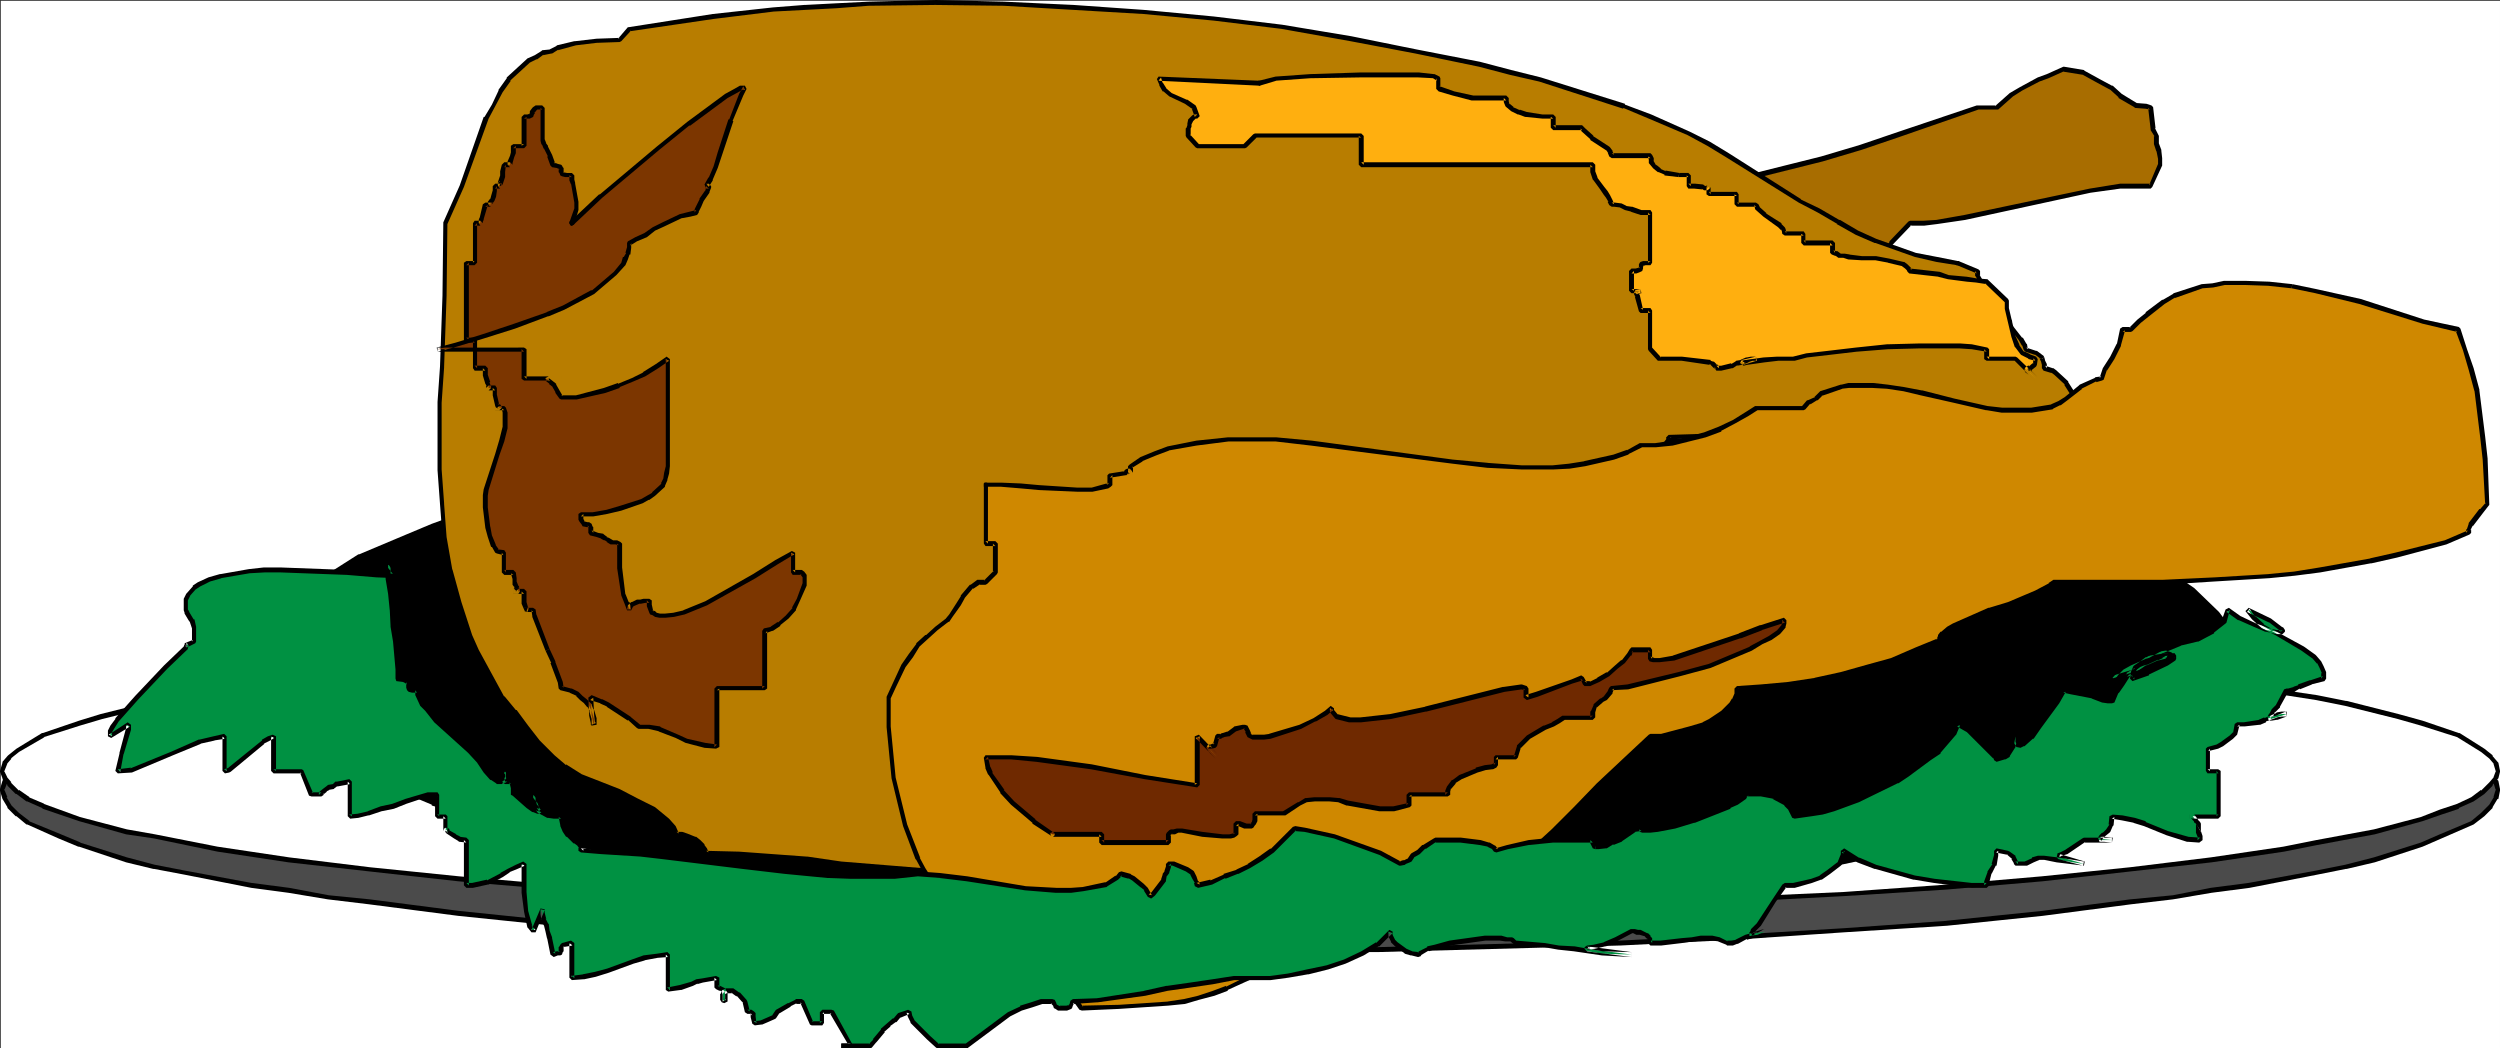
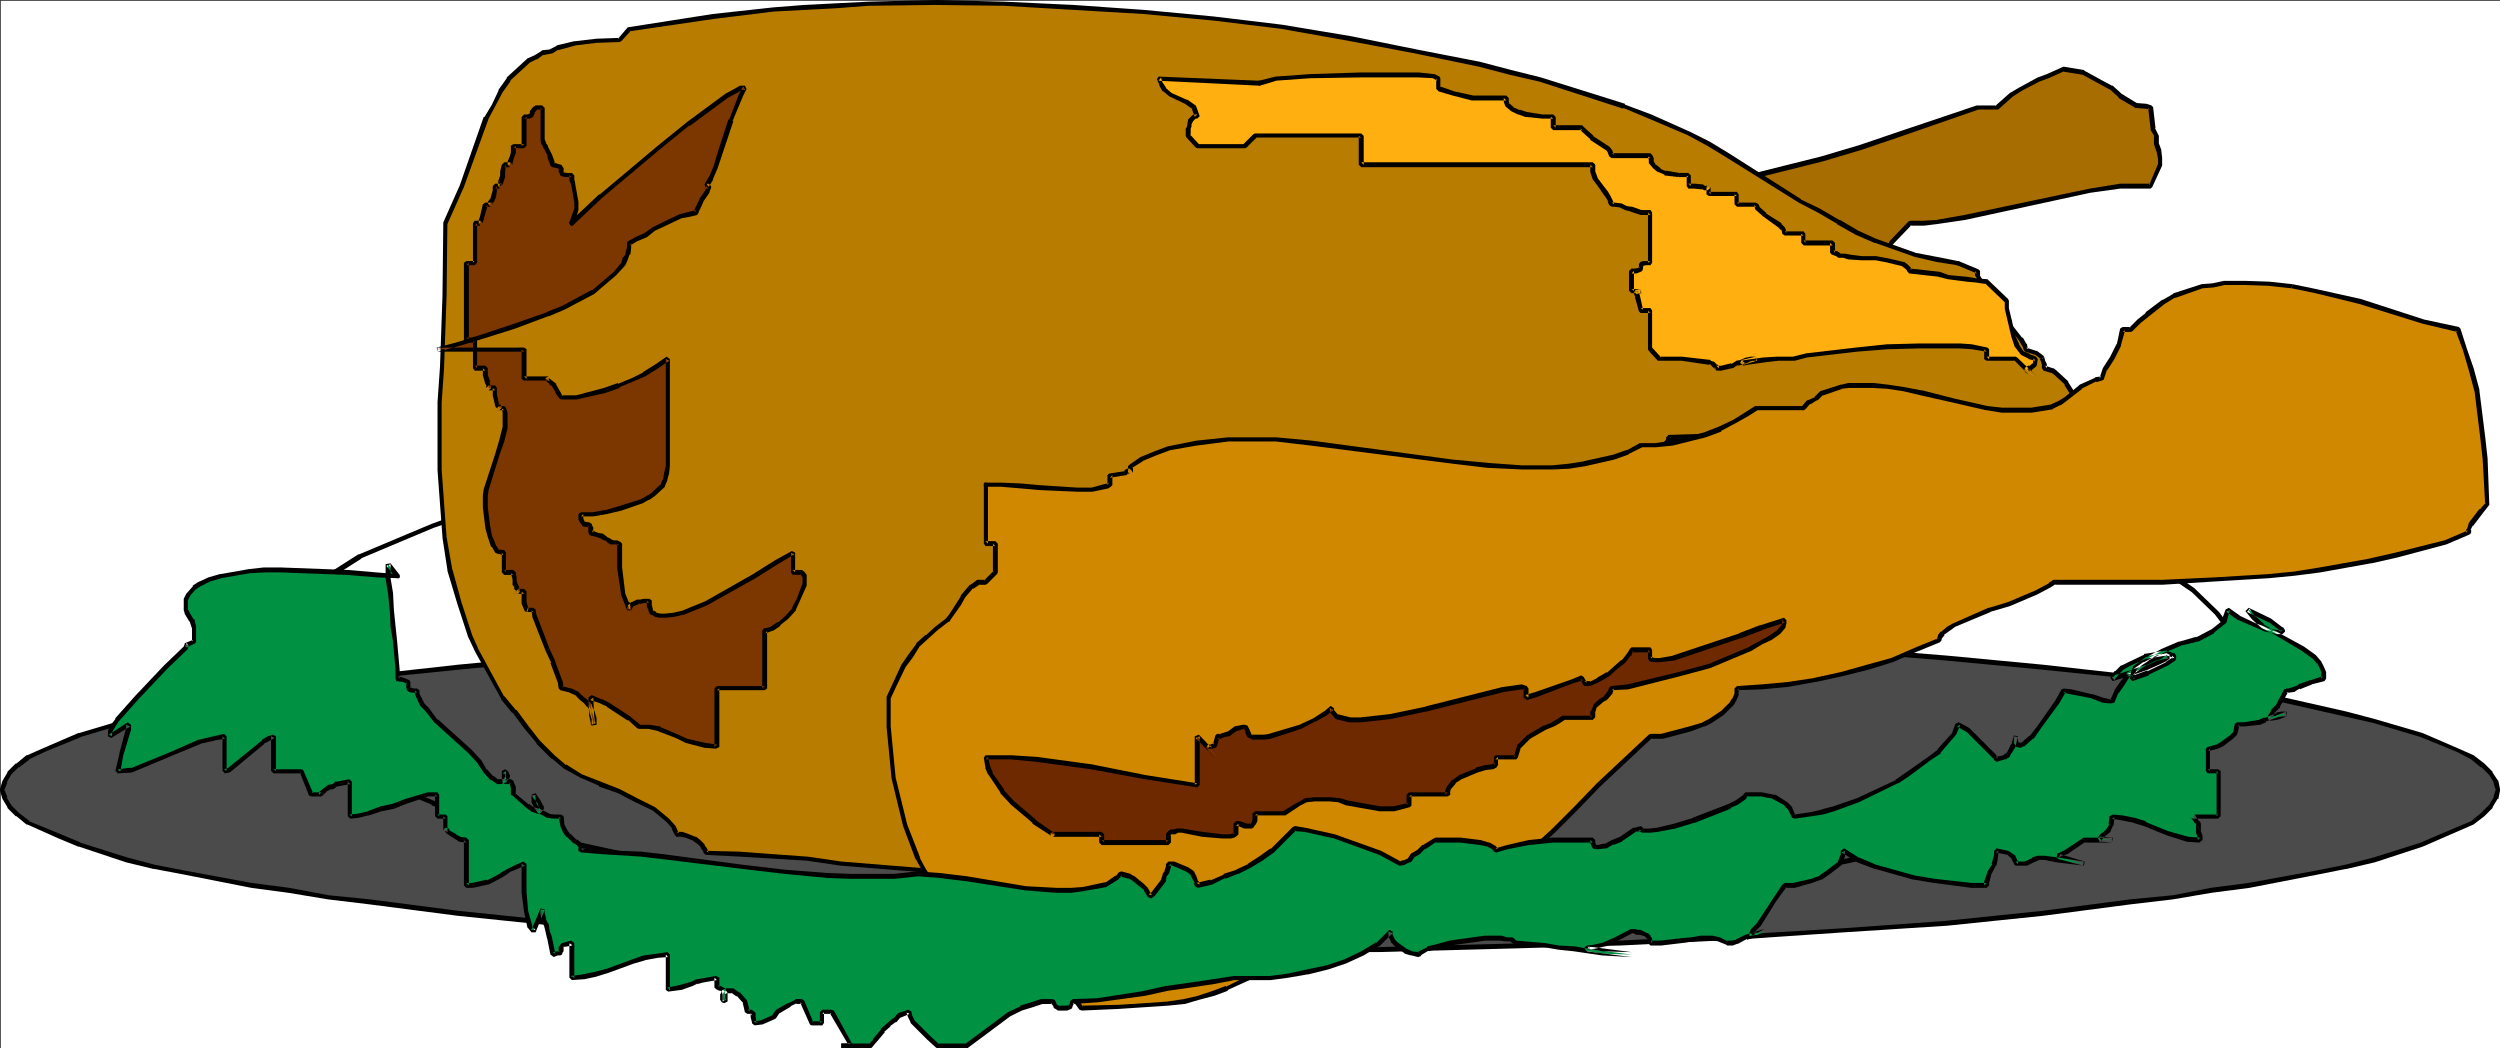
<svg xmlns="http://www.w3.org/2000/svg" xmlns:ns1="http://sodipodi.sourceforge.net/DTD/sodipodi-0.dtd" xmlns:ns2="http://www.inkscape.org/namespaces/inkscape" version="1.0" width="129.724mm" height="54.405mm" id="svg28" ns1:docname="Turkey 22.wmf">
  <rect width="100%" height="100%" fill="#333333" stroke="none" />
  <ns1:namedview id="namedview28" pagecolor="#ffffff" bordercolor="#000000" borderopacity="0.25" ns2:showpageshadow="2" ns2:pageopacity="0.0" ns2:pagecheckerboard="0" ns2:deskcolor="#d1d1d1" ns2:document-units="mm" />
  <defs id="defs1">
    <pattern id="WMFhbasepattern" patternUnits="userSpaceOnUse" width="6" height="6" x="0" y="0" />
  </defs>
  <path style="fill:#ffffff;fill-opacity:1;fill-rule:evenodd;stroke:none" d="M 0.162,205.624 H 490.294 V 0.162 H 0.162 Z" id="path1" />
  <path style="fill:#4b4b4b;fill-opacity:1;fill-rule:evenodd;stroke:none" d="m 245.147,123.73 h 25.048 l 24.24,0.485 23.432,0.969 22.301,0.808 21.493,1.454 20.2,1.615 18.584,1.777 17.453,1.777 15.837,2.423 7.272,1.131 6.949,1.131 12.12,2.746 5.494,1.292 9.373,2.746 7.11,3.069 2.747,1.292 2.101,1.615 1.616,1.615 0.97,1.615 0.485,1.615 -0.485,1.615 -0.97,1.615 -1.616,1.615 -2.101,1.615 -6.141,2.746 -3.717,1.615 -9.373,2.907 -5.494,1.454 -5.818,1.131 -13.251,2.423 -7.272,0.969 -7.595,1.292 -8.242,0.969 -17.453,2.261 -18.584,1.938 -20.2,1.292 -21.493,1.454 -22.301,1.131 -47.672,1.292 h -49.773 l -47.672,-1.292 -22.624,-1.131 -21.17,-1.454 -20.2,-1.292 -18.907,-1.938 -17.291,-2.261 -8.08,-0.969 -7.757,-1.292 -7.434,-0.969 -13.09,-2.423 -5.979,-1.131 -5.494,-1.454 -9.05,-2.907 -4.04,-1.615 -6.141,-2.746 -2.101,-1.615 -1.616,-1.615 -0.808,-1.615 -0.485,-1.615 0.485,-1.615 0.808,-1.615 1.616,-1.615 2.101,-1.615 3.07,-1.292 7.11,-3.069 9.05,-2.746 5.494,-1.292 12.443,-2.746 6.626,-1.131 7.434,-1.131 15.837,-2.423 17.291,-1.777 18.907,-1.777 20.2,-1.615 21.17,-1.454 22.624,-0.808 23.109,-0.969 24.563,-0.485 z" id="path2" />
  <path style="fill:#000000;fill-opacity:1;fill-rule:evenodd;stroke:none" d="m 245.147,123.245 h -0.162 v 0.162 h -0.162 v 0.162 h -0.162 v 0.323 l 0.162,0.162 v 0 l 0.162,0.162 v 0 h 25.21 l 24.24,0.485 23.432,0.808 22.301,0.969 21.493,1.454 v 0 l 20.038,1.615 18.746,1.777 17.291,1.777 15.837,2.261 7.434,1.292 6.787,1.131 v 0 l 12.12,2.746 5.656,1.292 9.211,2.746 v 0 l 7.11,2.907 2.747,1.454 v 0 l 1.939,1.615 v -0.162 l 1.616,1.615 v 0 l 0.97,1.615 -0.162,-0.162 0.485,1.615 v -0.323 l -0.485,1.615 0.162,-0.162 -0.97,1.615 v 0 l -1.616,1.615 v 0 l -1.939,1.615 v 0 l -6.141,2.584 -3.717,1.615 v 0 l -9.211,2.907 -5.656,1.454 v 0 l -5.656,1.131 -13.251,2.423 -7.434,0.969 -7.434,1.454 -8.403,0.808 -17.291,2.261 -18.746,1.938 h 0.162 l -20.2,1.454 -21.493,1.292 -22.301,1.131 -47.672,1.292 h -49.773 l -47.672,-1.292 -22.624,-1.131 -21.17,-1.292 -20.2,-1.454 v 0 l -18.746,-1.938 -17.453,-2.261 -8.08,-0.808 -7.757,-1.454 -7.434,-0.969 -13.09,-2.423 -5.818,-1.131 v 0 l -5.494,-1.454 -9.211,-2.907 h 0.162 l -3.878,-1.615 -6.302,-2.584 h 0.162 l -2.101,-1.615 v 0 l -1.616,-1.615 0.162,0.162 -0.97,-1.615 h 0.162 l -0.646,-1.615 v 0.323 L 1.454,153.451 H 1.293 l 0.97,-1.615 -0.162,0.162 1.616,-1.615 v 0.162 l 2.101,-1.615 H 5.656 l 3.07,-1.454 7.11,-2.907 h -0.162 l 9.211,-2.746 5.494,-1.292 12.443,-2.746 h -0.162 l 6.626,-1.131 7.434,-1.292 15.837,-2.261 17.453,-1.777 18.746,-1.777 20.2,-1.615 v 0 l 21.17,-1.454 22.624,-0.969 23.109,-0.808 24.563,-0.485 h 24.886 0.162 v -0.162 l 0.162,-0.162 v -0.323 h -0.162 v -0.162 0 l -0.162,-0.162 h -0.162 -24.725 l -24.563,0.485 -23.109,0.969 -22.624,0.808 -21.17,1.454 h -0.162 l -20.2,1.615 -18.746,1.777 -17.453,1.938 -15.837,2.261 -7.272,1.131 -6.626,1.131 h -0.162 l -12.443,2.746 -5.333,1.454 -9.211,2.746 h -0.162 l -7.11,3.069 -2.909,1.292 H 5.171 l -1.939,1.615 H 3.07 l -1.616,1.615 v 0.162 l -0.97,1.615 v 0 L 0,154.743 v 0.323 l 0.485,1.615 v 0 l 0.97,1.615 v 0.162 l 1.616,1.615 h 0.162 l 1.939,1.615 H 5.333 l 6.141,2.746 3.878,1.615 h 0.162 l 9.211,3.069 5.333,1.292 h 0.162 l 5.979,1.131 13.09,2.584 7.272,0.969 7.757,1.292 8.08,0.969 17.453,2.261 18.746,1.938 h 0.162 l 20.2,1.292 21.17,1.454 22.624,1.131 47.672,1.292 h 49.773 l 47.672,-1.292 22.301,-1.131 21.493,-1.454 20.2,-1.292 v 0 l 18.746,-1.938 17.291,-2.261 8.242,-0.969 7.595,-1.292 7.434,-0.969 13.251,-2.584 5.656,-1.131 h 0.162 l 5.494,-1.292 9.373,-3.069 v 0 l 3.717,-1.615 6.302,-2.746 v 0 l 2.101,-1.615 v 0 l 1.616,-1.615 v -0.162 l 0.97,-1.615 h 0.162 l 0.323,-1.615 v -0.323 l -0.323,-1.615 -0.162,-0.162 -0.97,-1.454 v -0.162 l -1.616,-1.615 v 0 l -2.101,-1.615 v 0 l -2.909,-1.292 -7.11,-3.069 v 0 l -9.373,-2.746 -5.494,-1.454 -12.12,-2.746 h -0.162 l -6.787,-1.131 -7.434,-1.131 -15.837,-2.261 -17.291,-1.938 -18.746,-1.777 -20.038,-1.615 h -0.162 l -21.493,-1.454 -22.301,-0.808 -23.432,-0.969 -24.24,-0.485 z" id="path3" />
-   <path style="fill:#ffffff;fill-opacity:1;fill-rule:evenodd;stroke:none" d="m 245.147,123.73 h 25.048 l 24.24,0.485 23.432,0.646 22.301,0.646 41.693,2.746 18.584,1.615 17.453,1.615 15.837,2.1 20.523,3.231 5.818,1.131 10.342,2.584 4.525,1.292 7.11,2.261 4.848,3.069 1.616,1.292 0.97,1.131 0.485,1.615 -0.485,1.454 -0.97,1.131 -1.616,1.615 -2.101,1.292 -2.747,1.454 -3.394,1.131 -3.717,1.454 -9.373,2.423 -11.312,2.1 -6.302,1.292 -14.221,2.1 -15.837,1.777 -17.453,1.938 -18.584,1.615 -20.2,1.292 -21.493,1.131 -22.301,0.969 -23.432,0.808 -24.24,0.323 -25.048,0.162 -24.725,-0.162 -24.563,-0.323 -23.109,-0.808 -22.624,-0.969 -21.17,-1.131 -20.2,-1.292 -18.907,-1.615 -17.291,-1.938 -15.837,-1.777 -14.059,-2.1 -12.443,-2.423 -5.494,-0.969 -9.05,-2.423 -4.04,-1.454 -3.07,-1.131 -3.07,-1.454 -2.101,-1.292 -1.616,-1.615 -0.808,-1.131 -0.485,-1.454 0.485,-1.615 0.808,-1.131 1.616,-1.292 5.171,-3.069 7.11,-2.261 4.202,-1.292 10.342,-2.584 5.979,-1.131 20.523,-3.231 15.837,-2.1 17.291,-1.615 18.907,-1.615 41.37,-2.746 22.624,-0.646 23.109,-0.646 24.563,-0.485 z" id="path4" />
-   <path style="fill:#000000;fill-opacity:1;fill-rule:evenodd;stroke:none" d="m 245.147,123.245 h -0.162 v 0.162 h -0.162 v 0.162 h -0.162 v 0.323 l 0.162,0.162 v 0 l 0.162,0.162 v 0 h 25.21 l 24.24,0.485 23.432,0.646 22.301,0.646 41.693,2.746 h -0.162 l 18.746,1.615 17.291,1.615 15.837,2.1 20.685,3.231 5.656,1.131 v 0 l 10.342,2.584 4.525,1.292 7.11,2.261 v 0 l 4.686,2.907 v 0 l 1.616,1.292 v 0 l 0.97,1.131 -0.162,-0.162 0.485,1.615 v -0.162 l -0.485,1.292 0.162,-0.162 -0.97,1.131 v 0 l -1.616,1.615 v -0.162 l -1.939,1.454 v 0 l -2.747,1.292 v 0 l -3.394,1.131 v 0 l -3.717,1.454 v 0 l -9.211,2.423 v 0 l -11.312,2.1 -6.464,1.292 -14.221,2.1 -15.837,1.938 -17.291,1.777 -18.746,1.615 h 0.162 l -20.2,1.454 -21.493,0.969 -22.301,0.969 -23.432,0.808 -24.24,0.485 -25.048,0.162 -24.725,-0.162 -24.563,-0.485 -23.109,-0.808 -22.624,-0.969 -21.17,-0.969 -20.2,-1.454 v 0 l -18.746,-1.615 -17.453,-1.777 -15.837,-1.938 -14.059,-2.1 -12.282,-2.423 -5.494,-0.969 v 0 l -9.211,-2.423 -7.11,-2.584 h 0.162 l -3.07,-1.292 h 0.162 l -2.101,-1.454 v 0.162 l -1.616,-1.615 h 0.162 l -0.97,-1.131 0.162,0.162 -0.646,-1.292 v 0.162 l 0.646,-1.615 -0.162,0.162 0.97,-1.131 H 2.101 l 1.616,-1.292 v 0 l 5.01,-2.907 H 8.565 l 7.11,-2.261 4.363,-1.292 10.342,-2.584 v 0 l 5.818,-1.131 20.523,-3.231 15.837,-2.1 17.453,-1.615 18.746,-1.615 v 0 l 41.37,-2.746 22.624,-0.646 23.109,-0.646 24.563,-0.485 h 24.886 0.162 v -0.162 l 0.162,-0.162 v -0.323 h -0.162 v -0.162 0 l -0.162,-0.162 h -0.162 -24.725 l -24.563,0.485 -23.109,0.646 -22.624,0.808 -41.37,2.746 h -0.162 l -18.746,1.615 -17.453,1.454 -15.837,2.261 -20.362,3.069 -5.979,1.131 h -0.162 l -10.342,2.584 -4.202,1.292 -7.11,2.423 H 8.242 l -5.01,3.069 v 0 l -1.616,1.292 -0.162,0.162 -0.97,1.131 v 0.162 L 0,151.189 v 0.162 l 0.485,1.292 v 0.162 l 0.97,1.131 v 0.162 l 1.616,1.615 h 0.162 l 1.939,1.454 H 5.333 l 2.909,1.292 0.162,0.162 7.11,2.423 9.211,2.584 v 0 l 5.494,0.808 12.443,2.584 13.898,2.1 15.837,1.777 17.453,1.938 18.746,1.615 h 0.162 l 20.2,1.292 21.17,1.131 22.624,0.969 23.109,0.646 24.563,0.485 24.725,0.162 25.048,-0.162 24.24,-0.485 23.432,-0.646 22.301,-0.969 21.493,-1.131 20.2,-1.292 v 0 l 18.746,-1.615 17.291,-1.938 15.837,-1.777 14.221,-2.1 6.464,-1.292 11.312,-2.1 v 0 l 9.373,-2.584 v 0 l 3.717,-1.292 v 0 l 3.394,-1.131 v -0.162 l 2.909,-1.292 v 0 l 2.101,-1.454 v 0 l 1.616,-1.615 v -0.162 l 0.97,-1.131 0.162,-0.162 0.323,-1.292 v -0.162 l -0.323,-1.615 -0.162,-0.162 -0.97,-1.131 v -0.162 l -1.616,-1.292 v 0 l -4.848,-3.069 h -0.162 l -7.11,-2.423 -4.686,-1.292 -10.181,-2.584 h -0.162 l -5.656,-1.131 -20.685,-3.069 -15.837,-2.261 -17.291,-1.454 -18.746,-1.615 v 0 l -41.693,-2.746 -22.301,-0.808 -23.432,-0.646 -24.24,-0.485 z" id="path5" />
-   <path style="fill:#000000;fill-opacity:1;fill-rule:evenodd;stroke:none" d="m 245.147,81.894 h 9.858 l 19.715,0.323 9.534,0.485 27.472,2.1 17.453,1.615 8.08,1.131 8.08,1.454 7.918,1.131 7.757,1.292 14.221,3.069 6.787,1.615 6.464,1.454 11.958,3.715 5.171,1.938 5.01,1.938 9.05,3.877 7.272,4.684 3.07,1.938 4.848,4.684 1.778,2.423 1.293,2.584 0.485,2.261 0.323,1.454 v 2.261 l -0.485,2.746 -1.616,3.392 -1.778,2.584 -2.262,2.423 -2.586,2.1 -3.07,2.261 -3.555,2.1 -3.717,2.261 -9.05,4.2 -5.01,2.1 -11.15,3.554 -5.979,1.938 -6.464,1.615 -21.008,4.523 -15.675,2.584 -16.16,2.261 -26.502,2.423 -9.373,0.808 -28.118,1.292 h -10.181 l -9.858,0.162 -9.858,-0.162 h -9.858 l -28.442,-1.292 -9.211,-0.808 -26.341,-2.423 -16.483,-2.261 -15.352,-2.584 -21.17,-4.523 -6.464,-1.615 -5.818,-1.938 -11.312,-3.554 -5.01,-2.1 -9.211,-4.2 -3.717,-2.261 -3.394,-2.1 -2.909,-2.261 -2.909,-2.1 -2.262,-2.423 -1.454,-2.584 -1.616,-3.392 -0.485,-1.454 -0.323,-1.292 V 129.06 l 0.323,-1.454 0.808,-2.261 1.293,-2.584 1.454,-2.423 5.171,-4.684 2.909,-1.938 7.11,-4.684 9.211,-3.877 5.01,-1.938 5.333,-1.938 11.797,-3.715 6.464,-1.454 13.736,-3.231 7.434,-1.454 7.595,-1.292 7.757,-1.131 7.918,-1.454 8.565,-1.131 17.453,-1.615 27.31,-2.1 9.696,-0.485 19.392,-0.323 z" id="path6" />
  <path style="fill:#000000;fill-opacity:1;fill-rule:evenodd;stroke:none" d="m 245.147,81.41 h -0.162 v 0 l -0.162,0.162 v 0 l -0.162,0.162 v 0.162 l 0.162,0.162 v 0 l 0.162,0.162 v 0 h 10.019 l 19.715,0.485 9.534,0.485 h -0.162 l 27.472,2.1 17.453,1.615 8.242,1.131 8.08,1.292 7.757,1.131 7.757,1.454 14.382,2.907 h -0.162 l 6.949,1.615 6.302,1.615 11.958,3.715 5.333,1.777 h -0.162 l 4.848,2.1 9.211,3.877 v 0 l 7.272,4.523 3.07,2.1 -0.162,-0.162 4.848,4.684 -0.162,-0.162 1.939,2.584 v -0.162 l 1.131,2.584 v 0 l 0.646,2.261 v 0 l 0.162,1.292 v 0 2.261 0 l -0.323,2.746 v -0.162 l -1.616,3.392 v 0 l -1.939,2.423 h 0.162 l -2.262,2.423 v 0 l -2.424,2.1 v 0 l -3.07,2.261 v 0 l -3.555,2.1 h -0.162 l -3.555,2.261 v 0 l -9.211,4.038 -4.848,2.1 h 0.162 l -11.312,3.715 -5.979,1.777 -6.302,1.615 v 0 l -21.17,4.523 -15.514,2.584 -16.322,2.261 -26.341,2.423 -9.373,0.808 v 0 l -28.118,1.454 h -10.181 l -9.858,0.162 -9.858,-0.162 h -9.858 l -28.442,-1.454 v 0 l -9.05,-0.808 -26.341,-2.423 -16.645,-2.261 -15.352,-2.584 -21.008,-4.523 v 0 l -6.464,-1.615 -5.979,-1.777 -11.15,-3.715 v 0 l -5.01,-2.1 -9.211,-4.038 h 0.162 l -3.717,-2.261 -3.394,-2.1 -3.07,-2.261 -2.747,-2.1 v 0 l -2.262,-2.423 h 0.162 l -1.616,-2.423 v 0 l -1.616,-3.392 v 0 l -0.323,-1.292 v 0 l -0.323,-1.292 v 0 -2.261 0 l 0.323,-1.292 v 0.162 l 0.808,-2.423 v 0 l 1.131,-2.584 v 0.162 l 1.616,-2.584 -0.162,0.162 5.171,-4.684 -0.162,0.162 3.07,-2.1 7.11,-4.523 h -0.162 l 9.211,-3.877 5.01,-2.1 v 0 l 5.171,-1.777 11.958,-3.715 6.464,-1.615 13.736,-3.231 v 0 l 7.272,-1.292 7.595,-1.454 7.757,-1.131 8.08,-1.292 8.565,-1.131 17.453,-1.615 27.31,-2.1 h -0.162 l 9.696,-0.485 19.392,-0.485 h 10.019 0.162 v -0.162 l 0.162,-0.162 v -0.162 l -0.162,-0.162 v 0 -0.162 h -0.162 -0.162 -9.858 l -19.392,0.485 -9.696,0.323 v 0 l -27.31,2.1 -17.453,1.615 -8.565,1.131 -8.08,1.454 -7.757,1.131 -7.595,1.292 -7.272,1.454 v 0 l -13.898,3.231 -6.302,1.615 -11.958,3.554 -5.333,1.938 v 0 l -5.01,2.1 -9.211,3.877 h -0.162 l -7.11,4.523 -2.909,2.1 v 0 l -5.171,4.684 v 0 l -1.616,2.584 v 0 l -1.131,2.584 v 0 l -0.97,2.261 v 0.162 l -0.323,1.292 v 0.162 2.261 0 l 0.323,1.454 v 0 l 0.485,1.454 v 0 l 1.616,3.554 v 0 l 1.616,2.584 v 0 l 2.262,2.423 0.162,0.162 2.747,1.938 2.909,2.423 3.555,1.938 3.555,2.423 h 0.162 l 9.211,4.038 5.01,2.1 v 0.162 l 11.312,3.554 5.979,1.777 6.302,1.777 h 0.162 l 21.008,4.523 15.352,2.584 16.645,2.261 26.341,2.423 9.211,0.646 v 0 l 28.442,1.454 h 9.858 l 9.858,0.162 9.858,-0.162 h 10.181 l 28.118,-1.454 h 0.162 l 9.373,-0.646 26.341,-2.423 16.322,-2.261 15.514,-2.584 21.17,-4.523 v 0 l 6.464,-1.777 5.979,-1.777 11.15,-3.554 0.162,-0.162 4.848,-2.1 9.05,-4.038 h 0.162 l 3.555,-2.423 v 0 l 3.717,-1.938 v 0 l 3.07,-2.423 v 0 l 2.424,-2.1 h 0.162 l 2.262,-2.423 v 0 l 1.939,-2.584 v 0 l 1.616,-3.554 v -0.162 l 0.485,-2.746 v 0 -2.261 -0.162 l -0.323,-1.292 v 0 l -0.646,-2.423 v 0 l -1.131,-2.584 v 0 l -1.939,-2.584 v 0 l -4.848,-4.684 v 0 l -3.07,-2.1 -7.272,-4.523 h -0.162 l -9.05,-3.877 -4.848,-2.1 h -0.162 l -5.171,-1.938 -11.958,-3.554 -6.464,-1.615 -6.787,-1.615 h -0.162 l -14.221,-3.069 -7.757,-1.292 -7.757,-1.131 -8.08,-1.454 -8.242,-1.131 -17.453,-1.615 -27.472,-2.1 v 0 l -9.534,-0.323 -19.715,-0.485 z" id="path7" />
  <path style="fill:#a86d00;fill-opacity:1;fill-rule:evenodd;stroke:none" d="m 325.462,38.12 16.322,-3.069 15.514,-3.877 7.595,-2.261 7.595,-2.584 15.352,-5.169 h 3.717 l 2.909,-2.584 1.778,-1.131 3.555,-1.938 1.778,-0.485 1.616,-0.808 1.616,-0.646 3.878,0.646 3.232,1.777 2.101,1.131 1.778,1.615 2.909,1.938 2.101,0.162 0.97,0.323 0.485,4.038 0.646,1.454 v 1.615 l 0.485,1.292 0.162,1.615 v 1.131 l -1.778,4.2 h -3.07 -2.909 l -5.979,0.808 -24.563,5.33 -5.494,0.808 -2.424,0.323 h -2.747 l -3.717,3.877 -0.485,0.808 -2.101,1.777 -1.131,1.131 -1.616,0.646 -1.131,0.646 -0.808,0.485 h -3.394 l -1.293,-0.485 -1.616,-0.646 -1.616,-0.646 -4.525,-2.907 -1.131,-0.808 h -5.656 v -1.777 0.485 l -0.162,0.162 v 0.323 l -1.616,-0.808 -0.808,-0.162 h -1.131 v -2.1 0.969 l -1.616,-0.646 h -0.97 l -1.454,-0.323 v -2.1 0.969 h -0.323 l -1.939,-0.646 -1.293,-0.323 v -1.615 h -3.717 1.454 l -0.323,-0.162 h -0.485 l -0.646,-0.162 -2.586,-0.969 z" id="path8" />
  <path style="fill:#000000;fill-opacity:1;fill-rule:evenodd;stroke:none" d="m 325.462,37.636 -0.323,0.162 v 0 l -0.162,0.162 v 0.162 l 0.162,0.323 v 0 h 0.162 0.162 l 16.322,-2.907 h 0.162 l 15.514,-3.877 7.595,-2.261 7.595,-2.584 15.352,-5.33 h -0.162 3.717 0.323 l 2.909,-2.584 v 0 l 1.778,-1.131 v 0 l 3.394,-1.777 v 0 l 1.778,-0.646 v 0 l 3.232,-1.454 -0.323,0.162 4.04,0.646 h -0.162 l 3.232,1.777 2.101,1.131 -0.162,-0.162 1.778,1.615 v 0.162 l 3.07,1.777 0.162,0.162 2.101,0.162 v 0 l 0.808,0.162 -0.323,-0.323 0.485,4.2 v 0.162 l 0.808,1.292 -0.162,-0.162 v 1.615 l 0.485,1.454 v -0.162 l 0.323,1.615 v 0 1.131 -0.162 l -1.778,4.2 0.323,-0.323 h -5.979 l -5.979,0.969 -24.563,5.169 -5.494,0.969 -2.586,0.162 h 0.162 -2.747 l -0.323,0.162 -3.717,3.877 v 0.162 l -0.485,0.646 v 0 l -2.101,1.777 -1.131,1.131 0.162,-0.162 -1.616,0.808 v 0 l -1.131,0.646 v 0 l -0.808,0.485 0.162,-0.162 h -3.394 0.162 l -1.293,-0.323 v 0 l -3.07,-1.454 v 0 l -4.686,-2.907 -1.131,-0.646 -0.162,-0.162 h -5.656 l 0.485,0.485 v -1.777 h -0.808 v 0.485 l 0.162,-0.323 -0.323,0.162 v 0.323 0.323 l 0.485,-0.485 -1.454,-0.646 -0.162,-0.162 -0.808,-0.162 h -1.293 l 0.323,0.485 v -2.1 h -0.808 v 0.969 l 0.646,-0.485 -1.616,-0.646 h -0.162 -0.97 v 0 l -1.293,-0.323 0.323,0.485 v -2.1 h -0.808 v 0.969 l 0.323,-0.485 h -0.323 0.162 l -1.939,-0.646 v 0 l -1.454,-0.323 0.485,0.485 v -1.615 l -0.485,-0.323 h -3.717 v 0.808 h 1.454 l 0.323,-0.808 -0.323,-0.162 -0.323,-0.162 h -0.485 0.162 l -0.646,-0.162 -2.586,-0.969 0.162,0.162 -1.454,-0.808 v 0 h -0.323 -0.162 v 0.162 0 l -0.162,0.162 v 0.162 l 0.162,0.162 v 0.162 h 0.162 l 1.293,0.646 0.162,0.162 2.424,0.808 0.646,0.323 h 0.162 0.485 l -0.323,-0.162 0.323,0.162 0.323,-0.646 h -1.454 v 0.808 h 3.717 l -0.485,-0.485 v 1.615 l 0.323,0.485 1.454,0.323 h -0.162 l 1.939,0.646 h 0.162 0.323 l 0.485,-0.485 v -0.969 h -0.808 v 2.1 l 0.323,0.485 1.293,0.162 h 0.162 0.97 -0.162 l 1.454,0.646 0.646,-0.323 v -0.969 h -0.808 v 2.1 l 0.485,0.323 h 1.131 -0.162 l 0.97,0.323 h -0.162 l 1.616,0.646 0.646,-0.323 v -0.323 l -0.162,0.323 0.162,-0.162 0.162,-0.323 v -0.485 h -0.808 v 1.777 l 0.323,0.485 h 5.656 -0.323 l 1.131,0.646 4.686,2.907 v 0 l 3.232,1.454 v 0 l 1.454,0.485 v 0 h 3.394 0.162 l 0.808,-0.485 h 0.162 l 1.131,-0.808 v 0 l 1.616,-0.646 v 0 l 1.131,-1.131 2.101,-1.938 h 0.162 l 0.323,-0.646 v 0 l 3.717,-3.877 -0.323,0.162 h 2.747 v 0 l 2.586,-0.323 5.494,-0.808 24.563,-5.33 5.818,-0.808 v 0 h 5.979 l 0.323,-0.323 1.939,-4.2 v -0.162 -1.131 -0.162 l -0.162,-1.454 v -0.162 l -0.485,-1.292 v 0.162 -1.615 l -0.162,-0.323 -0.646,-1.292 0.162,0.162 -0.485,-4.2 -0.323,-0.323 -0.97,-0.323 v 0 l -2.101,-0.162 h 0.162 l -2.909,-1.777 v 0 l -1.778,-1.615 h -0.162 l -2.101,-1.131 -3.232,-1.777 -0.162,-0.162 -3.878,-0.646 h -0.162 l -3.232,1.454 v 0 l -1.778,0.646 v 0 l -3.555,1.938 v 0 l -1.939,1.131 v 0 l -2.909,2.584 0.323,-0.162 h -3.717 -0.162 l -15.352,5.169 -7.595,2.584 -7.595,2.261 -15.514,3.877 v 0 z" id="path9" />
  <path style="fill:#b87d00;fill-opacity:1;fill-rule:evenodd;stroke:none" d="m 383.961,51.527 -4.202,-0.646 -4.04,-0.969 -7.918,-2.746 -3.555,-1.615 -3.717,-2.1 -3.878,-2.261 -3.717,-1.777 -14.221,-8.884 -3.555,-2.261 -4.04,-2.1 -7.434,-3.231 -5.171,-2.1 -16.483,-5.33 -5.656,-1.292 -6.302,-1.615 -12.282,-2.584 L 264.862,7.592 251.288,5.33 238.037,3.715 224.301,2.261 210.565,1.454 196.829,0.646 183.416,0.485 l -13.09,0.162 -6.302,0.485 -6.141,0.323 -6.302,0.485 -11.635,1.292 -16.483,2.423 -1.939,2.1 -4.525,0.323 -4.202,0.323 -3.394,0.969 -1.454,0.646 -1.616,0.323 -1.293,0.969 -1.454,0.646 -1.939,1.777 -1.939,1.777 -1.616,2.423 -1.293,2.746 -1.454,2.423 -4.848,13.407 -3.07,7.269 -0.323,14.214 -0.323,13.891 -0.646,6.946 v 13.245 l 0.646,6.784 0.323,6.461 1.131,6.461 1.939,6.461 1.939,6.461 1.454,2.907 5.01,9.207 2.262,2.746 2.424,2.907 2.262,3.069 2.909,2.907 2.262,1.938 3.232,1.777 3.717,1.615 3.717,1.454 3.394,1.777 3.394,1.615 2.747,2.261 1.293,1.454 0.485,1.292 h 0.97 l 0.97,0.162 1.616,0.808 0.97,0.646 0.646,0.646 0.485,0.646 0.162,0.646 6.464,0.323 13.251,0.969 6.787,0.969 13.413,0.969 6.464,0.485 h 6.464 l 0.808,0.323 3.07,1.777 2.101,1.454 0.808,0.162 h 0.97 v -4.2 l 0.485,-9.046 0.808,-9.207 0.485,-9.207 v -4.038 l 2.262,0.162 3.07,0.969 2.747,1.131 9.373,4.038 2.747,0.969 2.262,0.323 0.323,-4.038 v -3.877 l 0.162,-3.877 -0.485,-7.753 -0.323,-3.392 -0.808,-1.938 -1.293,-2.746 -1.131,-1.131 v -0.646 l -0.323,-0.646 -0.485,-0.808 -0.162,-0.646 -0.485,-0.808 -0.646,-1.938 V 97.239 l 2.101,-2.1 7.918,-1.454 7.595,-0.808 7.757,-0.808 7.918,-0.323 15.837,-0.323 h 15.19 l 2.424,1.777 1.778,1.292 3.717,2.746 3.555,1.292 1.939,0.323 1.939,3.877 3.555,1.777 2.101,-1.777 0.646,-1.777 1.131,-2.1 4.04,-3.715 h 5.333 l 1.131,-0.969 6.302,-2.907 2.262,-1.454 2.586,-2.261 0.808,-1.454 v -0.323 l 10.827,-0.323 10.504,-0.485 41.531,-2.746 10.342,-0.323 h 10.181 l -0.97,-0.485 -0.97,-0.969 -2.262,-3.392 -1.131,-1.938 -2.101,-1.938 -0.646,-0.485 -1.616,-0.485 v -0.646 l -0.323,-0.808 -0.162,-0.646 -1.131,-0.969 -2.101,-0.646 -0.162,-0.969 -0.808,-1.131 -2.909,-3.554 -1.778,-1.938 2.424,2.423 h 0.323 l -1.131,-1.938 -1.454,-2.907 -0.162,-1.454 h -0.808 l -0.646,-0.162 -1.131,-0.969 -1.131,-1.777 v -0.969 z" id="path10" />
  <path style="fill:#000000;fill-opacity:1;fill-rule:evenodd;stroke:none" d="m 383.8,52.012 h 0.323 v 0 l 0.162,-0.162 v 0 l 0.162,-0.162 v -0.162 l -0.162,-0.162 -0.162,-0.162 v 0 h -0.162 l -4.04,-0.808 -4.202,-0.808 v 0 l -7.757,-2.746 v 0 l -3.555,-1.615 v 0 l -3.555,-2.1 h -0.162 l -3.878,-2.261 -3.717,-1.777 h 0.162 l -14.221,-9.046 -3.717,-2.261 v 0 l -3.878,-1.938 -7.595,-3.392 -5.171,-1.938 v -0.162 l -16.483,-5.169 -5.818,-1.454 -6.141,-1.615 v 0 L 277.79,9.692 265.024,7.107 251.449,4.846 238.037,3.231 224.301,1.938 v 0 L 210.565,0.969 196.829,0.323 183.416,0 l -13.09,0.323 -6.302,0.323 -6.141,0.323 h -0.162 l -6.141,0.485 -11.797,1.292 -16.483,2.584 h -0.162 l -1.939,2.261 0.323,-0.162 -4.525,0.162 v 0 l -4.202,0.485 h -0.162 l -3.394,0.808 -0.162,0.162 -1.293,0.646 h 0.162 l -1.616,0.162 -0.162,0.162 -1.293,0.808 v 0 l -1.454,0.646 -0.162,0.162 -1.939,1.777 -1.939,1.777 v 0.162 l -1.616,2.261 v 0.162 l -1.293,2.746 -1.454,2.423 h -0.162 l -4.686,13.407 v 0 l -3.232,7.269 v 0.162 l -0.162,14.214 -0.485,13.891 v 0 l -0.485,6.946 v 13.407 l 0.485,6.623 v 0 l 0.485,6.461 v 0.162 l 0.97,6.3 v 0.162 l 1.939,6.461 2.101,6.461 v 0 l 1.454,3.069 5.01,9.046 v 0.162 l 2.262,2.746 v -0.162 l 2.262,3.069 2.424,2.907 v 0.162 l 2.909,2.907 h 0.162 l 2.262,1.938 v 0 l 3.232,1.777 3.717,1.615 v 0.162 l 3.717,1.292 v 0 l 3.394,1.777 3.394,1.615 v 0 l 2.747,2.261 -0.162,-0.162 1.293,1.454 h -0.162 l 0.646,1.292 0.323,0.323 h 0.97 v 0 l 0.808,0.162 v 0 l 1.616,0.646 h -0.162 l 0.97,0.646 v 0 l 0.646,0.646 h -0.162 l 0.485,0.646 v -0.162 l 0.162,0.646 0.485,0.323 6.464,0.323 13.251,0.808 v 0 l 6.626,0.969 20.038,1.615 h 6.464 -0.162 l 0.97,0.162 h -0.162 l 2.909,1.938 2.101,1.292 h 0.162 l 0.808,0.323 h 1.131 l 0.485,-0.485 v -4.2 l 0.485,-9.046 v 0 l 0.808,-9.207 v 0 l 0.485,-9.207 v -4.038 l -0.485,0.485 2.262,0.162 v 0 l 2.909,0.969 v -0.162 l 2.747,1.131 9.373,4.2 v 0 l 2.747,0.969 h 0.162 l 2.262,0.162 0.485,-0.323 0.162,-4.038 v -3.877 l 0.323,-3.877 -0.485,-7.753 v 0 l -0.485,-3.554 v 0 l -0.646,-1.938 v 0 l -1.454,-2.746 v -0.162 l -1.131,-1.131 0.162,0.323 v -0.808 l -0.323,-0.646 v -0.162 l -0.485,-0.646 v 0 l -0.323,-0.646 -0.323,-0.808 v 0 l -0.646,-1.938 v 0.162 -15.022 l -0.162,0.323 2.101,-2.1 h -0.323 l 7.918,-1.292 7.595,-0.969 7.918,-0.646 h -0.162 l 7.918,-0.485 15.837,-0.162 h 15.19 l -0.162,-0.162 2.262,1.777 v 0.162 l 1.939,1.131 3.555,2.746 h 0.162 l 3.717,1.454 v 0 l 1.939,0.162 -0.323,-0.162 1.778,3.877 0.162,0.162 3.717,1.777 h 0.485 l 2.101,-1.777 v -0.162 l 0.808,-1.615 1.131,-2.261 -0.162,0.162 3.878,-3.715 h -0.162 5.333 0.323 l 1.131,-0.969 v 0 l 6.141,-2.907 v 0 l 2.262,-1.454 h 0.162 l 2.586,-2.261 v -0.162 l 0.97,-1.292 v -0.323 -0.323 l -0.485,0.323 10.827,-0.162 10.504,-0.485 41.531,-2.746 10.342,-0.485 h 10.181 l 0.162,-0.808 -0.97,-0.485 0.162,0.162 -0.97,-0.969 v 0.162 l -2.262,-3.554 -1.131,-1.777 v -0.162 l -2.101,-1.938 -0.162,-0.162 -0.646,-0.485 h -0.162 l -1.454,-0.485 0.323,0.485 v -0.808 l -0.323,-0.646 -0.162,-0.646 -0.646,0.323 -0.323,-0.162 0.323,0.646 0.162,0.646 v 0 0.646 l 0.323,0.485 1.616,0.485 -0.162,-0.162 0.646,0.485 v 0 l 2.101,1.938 h -0.162 l 1.131,1.777 2.424,3.554 v 0 l 0.97,0.969 v 0 l 0.97,0.485 0.323,-0.808 h -10.181 l -10.342,0.485 -41.531,2.746 -10.504,0.323 -10.827,0.323 -0.485,0.485 v 0.323 l 0.162,-0.162 -0.97,1.292 h 0.162 l -2.586,2.261 v 0 l -2.262,1.292 h 0.162 l -6.302,3.069 v 0 l -1.131,0.808 h 0.162 -5.333 l -0.323,0.162 -4.04,3.715 v 0 l -1.131,2.261 -0.808,1.777 0.162,-0.162 -2.101,1.777 0.485,-0.162 -3.555,-1.777 0.162,0.323 -1.939,-4.038 -0.323,-0.162 -1.778,-0.323 v 0 l -3.555,-1.292 v 0 l -3.555,-2.746 -1.939,-1.131 v 0.162 l -2.262,-1.938 -0.323,-0.162 H 266.801 l -15.837,0.323 -7.918,0.485 v 0 l -7.918,0.646 -7.434,0.808 -8.08,1.454 -0.162,0.162 -2.101,2.1 -0.162,0.323 v 15.022 0.162 l 0.646,1.938 h 0.162 l 0.485,0.808 0.162,0.646 v 0.162 l 0.485,0.646 -0.162,-0.162 0.323,0.808 v -0.162 0.646 l 0.162,0.323 1.131,1.131 -0.162,-0.162 1.454,2.746 v 0 l 0.646,1.777 v 0 l 0.485,3.392 v 0 l 0.323,7.753 -0.162,3.877 v 3.877 l -0.162,4.038 0.485,-0.485 -2.262,-0.323 v 0 l -2.747,-0.808 v 0 l -9.373,-4.038 -2.747,-1.131 v -0.162 l -3.07,-0.969 v 0 l -2.262,-0.162 -0.646,0.485 v 4.038 l -0.323,9.207 v 0 l -0.97,9.207 v 0 l -0.485,9.046 v 4.2 l 0.485,-0.485 h -0.97 0.162 l -0.97,-0.162 h 0.162 l -2.101,-1.292 -2.909,-1.938 h -0.162 l -0.97,-0.162 v 0 h -6.464 v 0 l -19.877,-1.615 -6.626,-0.969 h -0.162 l -13.251,-0.969 -6.464,-0.162 0.485,0.323 -0.323,-0.808 v 0 l -0.485,-0.646 v -0.162 l -0.646,-0.646 -0.162,-0.162 -0.808,-0.646 h -0.162 l -1.616,-0.646 v 0 l -0.97,-0.323 h -0.162 -0.97 l 0.485,0.323 -0.646,-1.454 v 0 l -1.293,-1.454 v 0 l -2.747,-2.261 v 0 l -3.555,-1.777 -3.394,-1.777 v 0 l -3.717,-1.454 v 0 l -3.717,-1.454 -3.07,-1.938 v 0.162 l -2.262,-1.938 v 0 l -2.909,-2.907 v 0 l -2.262,-2.907 -2.262,-3.069 h -0.162 l -2.262,-2.746 v 0.162 l -5.01,-9.207 -1.293,-2.907 v 0 l -2.101,-6.461 -1.778,-6.461 v 0.162 l -1.131,-6.461 v 0 l -0.485,-6.461 v -0.162 l -0.485,-6.623 v 0 -13.245 0.162 l 0.485,-6.946 v -0.162 l 0.485,-13.891 0.162,-14.214 v 0.162 l 3.232,-7.269 v 0 l 4.848,-13.407 v 0 l 1.293,-2.423 1.454,-2.746 v 0 l 1.616,-2.261 h -0.162 l 1.939,-1.777 1.939,-1.777 v 0 l 1.293,-0.646 h 0.162 l 1.293,-0.969 -0.162,0.162 1.616,-0.323 h 0.162 l 1.293,-0.808 -0.162,0.162 3.555,-0.969 v 0 l 4.04,-0.485 v 0 l 4.525,-0.162 0.323,-0.162 1.939,-2.1 -0.323,0.162 16.483,-2.423 11.797,-1.454 6.141,-0.323 v 0 l 6.141,-0.323 6.302,-0.485 13.09,-0.162 13.413,0.162 13.736,0.808 13.736,0.808 v 0 l 13.736,1.292 13.251,1.615 13.574,2.423 12.766,2.423 12.443,2.584 v 0 l 6.141,1.615 5.656,1.292 16.483,5.33 v -0.162 l 5.01,2.1 7.595,3.231 3.878,2.1 v 0 l 3.717,2.261 14.221,8.884 v 0 l 3.717,1.938 3.878,2.261 h -0.162 l 3.717,2.1 v 0 l 3.717,1.615 h 0.162 l 7.757,2.746 v 0 l 4.202,0.969 z" id="path11" />
  <path style="fill:#000000;fill-opacity:1;fill-rule:evenodd;stroke:none" d="m 400.929,70.103 -0.162,-0.323 -1.293,-0.969 h -0.162 l -1.939,-0.646 0.323,0.323 -0.162,-0.969 -0.162,-0.162 -0.646,-1.131 h -0.162 l -2.909,-3.715 v 0 l -1.778,-1.938 -0.646,0.646 2.424,2.261 0.323,0.162 h 0.323 l 0.323,-0.646 -1.131,-1.777 v 0 l -1.454,-2.907 h 0.162 l -0.323,-1.292 -0.323,-0.323 h -0.808 0.323 l -0.646,-0.323 v 0 l -1.293,-0.808 0.162,0.162 -1.131,-1.938 0.162,0.323 v -0.969 l -0.323,-0.323 -3.878,-1.615 h -0.162 -0.162 v 0 h -0.162 l -0.162,0.162 v 0 0.162 0.162 0.162 0 l 0.162,0.162 h 0.162 l 3.878,1.615 -0.323,-0.485 v 0.969 l 0.162,0.162 0.97,1.938 0.162,0.162 1.293,0.808 v 0 l 0.646,0.323 h 0.162 0.808 l -0.485,-0.323 0.162,1.292 0.162,0.162 1.293,3.069 v 0 l 1.131,1.777 0.485,-0.646 h -0.323 l 0.323,0.162 -2.424,-2.423 -0.646,0.646 1.778,1.938 v -0.162 l 2.909,3.715 v 0 l 0.646,1.131 v -0.162 l 0.323,0.969 0.323,0.323 1.939,0.646 -0.162,-0.162 1.293,0.969 z" id="path12" />
  <path style="fill:#cf8800;fill-opacity:1;fill-rule:evenodd;stroke:none" d="m 193.273,95.139 v 11.468 h 1.939 v 5.653 l -1.939,1.938 h -0.646 -0.646 l -1.454,0.808 -1.778,2.1 -0.646,1.292 -1.616,2.423 -0.646,0.808 -2.101,1.615 -1.939,1.615 -1.778,1.615 -1.293,2.1 -1.454,2.1 -1.939,4.038 -0.97,2.1 v 5.653 l 0.97,10.176 2.101,9.207 2.586,6.623 1.131,1.938 1.454,2.423 1.293,1.777 1.131,1.131 1.131,0.485 2.101,1.615 0.97,1.131 0.646,0.969 1.454,2.423 2.424,0.969 2.586,1.615 3.232,1.615 2.909,2.1 5.494,4.361 2.586,2.423 1.616,2.261 7.272,-0.162 9.696,-0.646 3.232,-0.485 2.747,-0.646 2.909,-0.969 2.586,-0.969 5.171,-2.423 2.747,-1.615 5.333,-4.038 2.747,-2.423 2.747,-2.746 0.323,1.131 0.162,0.485 0.162,0.162 h 0.808 l 0.162,0.323 0.323,0.646 v 1.131 l 1.778,-0.162 1.616,-0.323 1.454,-0.162 1.454,-0.485 3.07,-1.131 2.747,-1.131 2.424,-1.454 2.586,-1.777 5.494,-3.231 v -0.485 l 0.323,-0.646 0.323,-0.646 0.323,-0.646 0.485,-0.969 0.323,-1.131 v -0.646 l 0.323,0.808 0.323,0.969 h 0.646 l 0.323,0.969 0.323,0.969 v 1.454 l -0.323,-0.485 -0.162,-0.969 v -0.646 l 0.485,-0.646 h 0.97 l 0.323,0.323 2.586,2.423 0.162,-0.485 0.485,-0.646 0.646,-0.646 0.646,-0.485 0.97,-0.646 2.909,-0.808 0.808,-1.292 2.586,-3.069 3.878,-3.554 4.363,-4.361 4.525,-4.684 7.757,-7.269 2.424,-2.261 h 2.262 l 5.494,-1.454 2.747,-0.808 1.131,-0.808 2.586,-1.615 1.778,-1.777 0.485,-0.646 0.485,-1.131 v -1.131 l 4.686,-0.323 5.333,-0.485 5.333,-0.808 5.171,-1.131 5.171,-1.454 4.686,-1.292 4.848,-2.1 4.363,-1.938 0.162,-0.646 0.485,-0.646 1.131,-0.969 1.293,-0.646 6.787,-3.069 3.878,-1.131 5.333,-2.261 2.747,-1.292 0.97,-0.646 h 21.008 l 10.342,-0.485 10.666,-0.646 5.01,-0.646 5.01,-0.646 9.858,-1.777 5.01,-1.131 9.696,-2.584 4.525,-1.777 v -0.646 l 0.485,-0.969 2.101,-2.746 1.131,-1.292 -0.485,-8.722 -0.485,-4.361 -1.131,-9.207 -1.131,-4.2 -1.131,-3.877 -1.454,-3.877 -6.787,-1.615 -12.443,-3.877 -8.726,-2.1 -4.525,-0.969 -4.525,-0.323 -4.686,-0.162 h -4.202 l -2.262,0.323 -1.939,0.162 -5.494,1.938 -2.101,1.131 -3.232,2.584 -1.616,1.292 -1.616,1.615 h -1.616 l -0.808,2.907 -1.293,2.584 -1.454,2.261 -0.646,1.938 -1.131,0.162 -2.909,1.454 -2.747,2.261 -1.454,0.808 -1.293,0.808 -4.202,0.646 h -2.747 -2.909 l -3.07,-0.485 -6.302,-1.292 -6.464,-1.615 -3.555,-0.808 -3.07,-0.323 -3.07,-0.323 h -4.525 l -1.454,0.323 -4.04,1.292 -0.97,0.969 -1.454,0.646 -0.97,1.131 h -9.373 l -1.778,1.131 -2.424,1.615 -2.909,1.454 -2.909,1.131 -6.302,1.615 -3.232,0.485 h -3.07 l -2.424,1.292 -2.747,0.969 -5.818,1.292 -2.909,0.485 -3.232,0.323 h -6.141 l -6.787,-0.485 -6.787,-0.808 -27.795,-3.554 -6.949,-0.808 h -9.373 l -6.141,0.808 -5.494,1.131 -2.586,0.969 -2.747,1.131 -2.101,1.292 v 1.777 -0.323 l -0.162,-0.485 h -0.485 l -0.485,0.485 -2.909,0.323 v 1.938 l -0.485,0.162 -3.07,0.808 h -2.909 l -7.434,-0.485 -3.555,-0.323 -3.878,-0.162 z" id="path13" />
  <path style="fill:#000000;fill-opacity:1;fill-rule:evenodd;stroke:none" d="m 193.758,95.139 v -0.162 -0.162 h -0.162 v -0.162 h -0.162 -0.162 -0.162 l -0.162,0.162 v 0 0.162 11.63 l 0.323,0.485 h 1.939 l -0.485,-0.485 v 5.653 l 0.162,-0.323 -1.939,1.938 0.323,-0.162 h -1.293 -0.323 l -1.293,0.969 h -0.162 l -1.778,2.1 v 0.162 l -0.808,1.292 v 0 l -1.454,2.261 -0.808,0.969 0.162,-0.162 -2.101,1.615 -1.778,1.615 h -0.162 l -1.778,1.615 v 0.162 l -1.454,1.938 -1.454,2.1 v 0 l -1.939,4.2 -0.97,2.1 v 0.162 5.815 l 0.97,10.015 v 0 l 2.262,9.369 2.424,6.461 0.162,0.162 1.131,2.1 v 0 l 1.293,2.261 1.454,1.938 v 0 l 1.131,1.131 0.162,0.162 1.131,0.485 v -0.162 l 1.939,1.615 v 0 l 0.97,1.131 v 0 l 0.646,0.808 v 0 l 1.293,2.584 0.323,0.162 2.424,0.969 v -0.162 l 2.424,1.615 h 0.162 l 3.232,1.615 h -0.162 l 3.07,2.1 v 0 l 5.494,4.2 h -0.162 l 2.586,2.584 h -0.162 l 1.616,2.261 0.485,0.162 7.272,-0.323 9.696,-0.646 v 0 l 3.232,-0.323 v 0 l 2.747,-0.808 3.07,-0.808 2.586,-0.969 v -0.162 l 5.333,-2.423 v 0 l 2.747,-1.615 5.333,-3.877 V 186.079 l 2.747,-2.423 2.747,-2.746 -0.808,-0.162 0.323,1.131 v 0 l 0.162,0.485 0.162,0.162 0.162,0.162 0.323,0.162 h 0.808 l -0.323,-0.162 0.162,0.323 -0.162,-0.323 0.323,0.808 v -0.162 1.131 l 0.485,0.485 1.778,-0.323 1.616,-0.162 1.616,-0.162 v 0 l 1.454,-0.485 v 0 l 3.07,-1.131 v -0.162 l 2.747,-1.131 2.586,-1.454 v 0 l 2.424,-1.777 5.656,-3.231 0.162,-0.323 v -0.485 0.162 l 0.162,-0.646 v 0.162 l 0.485,-0.808 v 0 l 0.162,-0.646 0.485,-0.969 v 0 l 0.485,-1.131 v -0.808 h -0.808 l 0.162,0.969 v 0 l 0.485,0.969 0.323,0.162 h 0.646 l -0.485,-0.162 0.485,0.969 v -0.162 l 0.162,1.131 v -0.162 1.454 l 0.808,-0.162 -0.162,-0.485 v 0.162 l -0.162,-0.969 v 0 -0.646 l -0.162,0.323 0.485,-0.646 -0.323,0.162 h 0.97 l -0.323,-0.162 0.485,0.323 h -0.162 l 2.586,2.423 0.646,-0.162 0.323,-0.323 v 0 l 0.485,-0.646 h -0.162 l 0.646,-0.646 v 0 l 0.646,-0.485 0.97,-0.646 -0.162,0.162 2.747,-0.808 0.323,-0.162 0.808,-1.454 v 0 l 2.586,-2.907 v 0 l 3.878,-3.554 4.363,-4.361 4.525,-4.684 7.757,-7.269 2.424,-2.261 -0.323,0.162 h 2.424 l 5.494,-1.454 2.586,-0.969 h 0.162 l 1.293,-0.646 2.424,-1.615 0.162,-0.162 1.778,-1.777 v 0 l 0.485,-0.808 v 0 l 0.485,-1.131 v -0.162 -1.131 l -0.323,0.323 4.686,-0.162 h 0.162 l 5.171,-0.485 5.333,-0.969 h 0.162 l 5.171,-1.131 5.171,-1.292 4.686,-1.454 v 0 l 4.848,-2.1 4.363,-1.777 0.323,-0.323 0.162,-0.646 v 0.162 l 0.485,-0.646 h -0.162 l 1.131,-0.808 1.131,-0.808 v 0 l 6.949,-2.907 h -0.162 l 3.878,-1.131 v 0 l 5.333,-2.261 2.747,-1.454 v 0 l 0.97,-0.646 -0.162,0.162 h 21.008 l 10.342,-0.646 10.666,-0.646 v 0 l 5.01,-0.485 5.01,-0.646 9.858,-1.777 h 0.162 l 5.01,-1.131 9.696,-2.584 v 0 l 4.525,-1.938 0.323,-0.323 v -0.646 l -0.162,0.162 0.485,-0.969 v 0.162 l 2.101,-2.746 v 0 l 1.131,-1.454 v -0.162 l -0.323,-8.722 v -0.162 l -0.485,-4.361 -1.131,-9.046 v -0.162 l -1.131,-4.2 -1.293,-3.715 -1.293,-4.038 -0.323,-0.323 -6.787,-1.454 -12.443,-4.038 -8.726,-1.938 v 0 l -4.686,-0.969 -0.162,0.808 4.686,0.969 v 0 l 8.565,2.1 12.443,3.877 6.787,1.615 -0.323,-0.323 1.454,3.877 1.131,3.877 1.131,4.2 v -0.162 l 1.131,9.207 0.485,4.361 v 0 l 0.485,8.722 0.162,-0.323 -1.131,1.292 h -0.162 l -2.101,2.746 v 0.162 l -0.323,0.969 -0.162,0.162 v 0.646 l 0.323,-0.485 -4.525,1.938 v 0 l -9.696,2.423 -5.01,1.131 h 0.162 l -10.019,1.777 -5.01,0.808 -5.01,0.485 h 0.162 l -10.666,0.646 -10.342,0.485 h -21.008 -0.323 l -0.97,0.646 h 0.162 l -2.747,1.454 -5.333,2.261 v 0 l -3.717,1.131 h -0.162 l -6.949,3.069 v 0 l -1.131,0.646 -1.131,0.969 h -0.162 l -0.485,0.646 v 0.162 l -0.323,0.808 0.323,-0.323 -4.363,1.777 -4.848,2.1 v 0 l -4.686,1.292 -5.171,1.454 -5.171,1.131 h 0.162 l -5.333,0.808 -5.333,0.485 v 0 l -4.686,0.323 -0.485,0.485 v 1.131 -0.162 l -0.485,1.131 v -0.162 l -0.485,0.808 0.162,-0.162 -1.778,1.777 v 0 l -2.424,1.615 -1.293,0.646 h 0.162 l -2.747,0.808 -5.494,1.454 h 0.162 -2.262 l -0.323,0.162 -2.424,2.261 -7.757,7.269 -4.525,4.684 -4.363,4.361 -3.878,3.554 v 0.162 l -2.586,2.907 v 0 l -0.97,1.454 0.323,-0.162 -2.747,0.646 h -0.162 l -0.97,0.646 -0.646,0.485 -0.162,0.162 -0.646,0.646 v 0 l -0.485,0.808 v 0 l -0.323,0.485 0.808,-0.162 -2.586,-2.423 v -0.162 l -0.485,-0.162 -0.162,-0.162 h -0.97 l -0.485,0.162 -0.485,0.808 v 0.162 0.646 0.162 l 0.323,0.969 v 0.162 l 0.162,0.323 0.808,-0.162 v -1.454 0 l -0.162,-1.131 v -0.162 l -0.485,-0.969 -0.323,-0.162 h -0.646 l 0.485,0.162 -0.485,-0.808 v 0.162 l -0.162,-0.969 -0.808,0.162 v 0.646 -0.323 l -0.485,1.131 v 0 l -0.323,0.969 -0.323,0.646 v 0 l -0.485,0.646 v 0.162 l -0.323,0.808 v 0 0.485 l 0.162,-0.323 -5.494,3.231 -2.424,1.777 v 0 l -2.586,1.292 -2.586,1.292 v -0.162 l -3.07,1.131 v 0 l -1.293,0.485 v 0 l -1.454,0.162 -1.778,0.323 -1.778,0.162 0.485,0.485 v -1.131 -0.162 l -0.162,-0.646 -0.162,-0.162 -0.162,-0.323 h -0.323 -0.808 0.323 l -0.162,-0.162 v 0.162 l -0.162,-0.485 v 0 l -0.162,-1.131 -0.808,-0.162 -2.747,2.746 -2.747,2.584 0.162,-0.162 -5.333,3.877 -2.747,1.615 v 0 l -5.171,2.584 v -0.162 l -2.586,0.969 -2.909,0.969 -2.747,0.646 v 0 l -3.232,0.485 h 0.162 l -9.696,0.646 -7.272,0.162 0.323,0.323 -1.616,-2.261 v -0.162 l -2.586,-2.423 v 0 l -5.494,-4.361 v -0.162 l -3.07,-2.1 v 0 l -3.232,-1.454 h 0.162 l -2.586,-1.615 -0.162,-0.162 -2.424,-0.808 0.162,0.162 -1.454,-2.584 v 0 l -0.646,-0.969 v 0 l -0.97,-1.131 v 0 l -2.101,-1.615 v -0.162 l -1.293,-0.485 0.162,0.162 -1.131,-1.131 v 0.162 l -1.293,-1.938 -1.454,-2.261 v 0 l -1.131,-2.1 0.162,0.162 -2.586,-6.623 -2.262,-9.207 v 0 l -0.97,-10.015 v 0 -5.653 0.162 l 0.97,-2.1 1.939,-4.038 v 0 l 1.454,-1.938 1.293,-2.1 v 0 l 1.778,-1.615 v 0 l 1.778,-1.615 2.101,-1.615 h 0.162 l 0.646,-0.969 1.616,-2.261 v 0 l 0.808,-1.454 -0.162,0.162 1.778,-2.1 v 0.162 l 1.454,-0.969 -0.323,0.162 h 1.293 l 0.323,-0.162 1.939,-1.938 0.162,-0.323 v -5.653 l -0.485,-0.485 h -1.939 l 0.485,0.485 z" id="path14" />
  <path style="fill:#000000;fill-opacity:1;fill-rule:evenodd;stroke:none" d="m 449.571,55.727 -4.525,-0.485 v 0 l -4.686,-0.162 h -4.202 l -2.262,0.485 -2.101,0.162 v 0 l -5.494,1.777 -0.162,0.162 -1.939,1.131 h -0.162 l -3.232,2.423 v 0.162 l -1.616,1.292 -1.616,1.615 0.323,-0.162 h -1.616 l -0.485,0.323 -0.646,3.069 v -0.162 l -1.293,2.584 v 0 l -1.454,2.261 v 0 l -0.646,1.938 0.323,-0.323 -1.131,0.162 -0.162,0.162 -2.909,1.292 -0.162,0.162 -2.747,2.261 v 0 l -1.293,0.808 v 0 l -1.454,0.646 h 0.162 l -4.04,0.646 v 0 h -5.656 v 0 l -2.909,-0.323 v 0 l -6.464,-1.454 -6.302,-1.615 h -0.162 l -3.394,-0.646 -3.232,-0.485 -2.909,-0.323 h -4.848 l -1.293,0.323 h -0.162 l -4.04,1.292 -0.162,0.162 -0.97,0.969 h 0.162 L 354.55,78.502 h -0.162 l -0.97,1.131 h 0.323 -9.373 -0.162 l -1.778,1.131 -2.586,1.615 v 0 l -2.747,1.292 v 0 l -2.909,1.131 v 0 l -6.302,1.615 v 0 l -3.232,0.485 h 0.162 -3.07 -0.162 l -2.586,1.454 0.162,-0.162 -2.747,0.969 -5.818,1.292 h 0.162 l -3.07,0.485 -3.232,0.323 h 0.162 -6.141 l -6.787,-0.485 h 0.162 l -6.949,-0.646 -27.634,-3.715 -6.949,-0.646 h -9.534 l -6.141,0.646 -5.656,1.131 v 0 l -2.586,0.969 v 0 l -2.747,1.131 v 0 l -2.101,1.454 -0.323,0.323 v 1.777 h 0.97 v -0.323 -0.162 l -0.323,-0.485 -0.323,-0.323 h -0.485 l -0.323,0.162 -0.485,0.485 0.323,-0.162 -3.07,0.485 -0.323,0.323 v 1.938 l 0.323,-0.485 -0.485,0.323 v -0.162 l -2.909,0.808 v 0 h -2.909 l -7.434,-0.485 -3.555,-0.323 -3.878,-0.162 h -3.07 -0.162 l -0.162,0.162 v 0 0.162 0.162 0.162 0.162 h 0.162 0.162 v 0 h 3.07 l 3.878,0.323 3.555,0.323 7.434,0.323 h 2.909 0.162 l 3.07,-0.646 v 0 l 0.485,-0.323 0.323,-0.323 V 93.201 l -0.485,0.485 3.07,-0.485 h 0.162 l 0.485,-0.485 -0.323,0.162 h 0.485 l -0.323,-0.323 0.162,0.485 -0.162,-0.162 v 0.323 h 0.97 v -1.777 l -0.162,0.323 2.101,-1.292 h -0.162 l 2.747,-1.131 v 0 l 2.586,-0.969 h -0.162 l 5.494,-0.969 6.302,-0.808 h -0.162 9.373 v 0 l 6.949,0.808 27.795,3.554 6.787,0.808 v 0 l 6.787,0.323 h 6.141 v 0 l 3.232,-0.162 3.07,-0.485 v 0 l 5.656,-1.292 2.747,-0.969 0.162,-0.162 2.586,-1.292 h -0.323 3.07 v 0 l 3.232,-0.323 v 0 l 6.464,-1.615 v 0 l 3.07,-1.131 v -0.162 l 2.747,-1.454 v 0 l 2.586,-1.454 1.778,-1.131 h -0.323 9.373 l 0.323,-0.162 0.97,-1.131 v 0.162 l 1.293,-0.808 h 0.162 l 0.97,-0.969 -0.323,0.162 4.202,-1.454 h -0.162 l 1.454,-0.162 v 0 h 4.525 v 0 l 2.909,0.162 3.232,0.485 3.394,0.808 v 0 l 6.464,1.454 6.302,1.454 h 0.162 l 2.909,0.485 h 0.162 5.656 0.162 l 4.04,-0.646 0.162,-0.162 1.293,-0.646 h 0.162 l 1.293,-0.969 v 0 l 2.909,-2.261 h -0.162 l 2.909,-1.454 v 0.162 l 1.131,-0.323 0.323,-0.162 0.646,-1.938 v 0.162 l 1.454,-2.261 v 0 l 1.293,-2.584 v -0.162 l 0.808,-2.907 -0.485,0.323 h 1.616 l 0.323,-0.162 1.616,-1.615 1.616,-1.292 v 0 l 3.07,-2.423 v 0 l 2.101,-1.292 -0.162,0.162 5.494,-1.938 v 0 l 2.101,-0.162 2.262,-0.485 h -0.162 4.202 l 4.686,0.162 h -0.162 l 4.525,0.485 z" id="path15" />
  <path style="fill:#009142;fill-opacity:1;fill-rule:evenodd;stroke:none" d="m 77.891,113.069 -4.04,-0.323 -5.818,-0.485 -12.928,-0.485 h -3.232 l -3.07,0.323 -5.494,0.969 -2.262,0.646 -2.101,0.969 -0.808,0.485 -1.293,1.454 -0.323,0.969 v 1.938 l 0.162,0.646 0.97,1.454 0.485,1.454 v 1.292 1.131 0.323 l -1.616,0.646 h 0.162 l -0.162,0.485 -4.04,3.877 -5.656,5.976 -3.878,4.361 -0.97,1.292 -0.323,0.969 v 0.969 l 3.555,-2.261 v 0.808 l -1.454,4.846 -0.646,3.392 2.586,-0.162 8.08,-3.231 5.494,-2.261 2.747,-0.646 1.939,-0.485 v 6.784 l 0.97,-0.162 6.626,-5.492 1.131,-0.646 0.97,-0.485 v 6.784 h 5.494 l 1.939,4.684 h 1.939 v -0.323 l 0.808,-0.646 0.646,-0.485 0.97,-0.162 0.646,-0.485 2.424,-0.485 v 6.784 l 1.616,-0.162 2.101,-0.323 2.424,-0.969 2.424,-0.485 2.586,-0.969 4.363,-1.292 h 1.778 v 4.2 h 1.616 v 4.684 -1.777 l 0.162,-0.323 0.162,0.485 1.454,0.969 0.97,0.485 1.293,0.162 v 8.884 h 1.131 l 3.07,-0.646 2.747,-1.292 1.293,-0.969 1.616,-0.646 1.454,-0.646 v 5.653 l 0.485,3.554 0.646,3.069 0.646,0.969 1.778,-4.361 v 0.808 l 0.323,1.131 0.485,0.969 0.162,1.454 0.485,1.292 0.646,3.231 0.97,-0.162 h 0.485 l 0.162,-0.485 v -0.808 l 0.323,-0.323 1.778,-0.485 v 6.784 l 2.262,-0.162 2.262,-0.485 2.586,-0.646 4.848,-1.777 2.262,-0.808 2.586,-0.485 1.939,-0.162 v 6.946 l 2.586,-0.485 2.262,-0.646 0.97,-0.485 1.131,-0.162 2.747,-0.646 v 1.292 0.646 l 0.485,0.162 h 0.162 l 0.808,0.485 0.162,0.646 v 1.454 l -0.485,-0.323 v -0.323 -0.808 l 0.323,-0.485 0.646,-0.162 h 0.97 l 1.131,0.646 1.293,1.454 0.485,2.1 h 0.646 l 0.485,0.162 v 0.646 l 0.323,1.292 1.293,-0.162 1.131,-0.323 1.454,-0.808 0.646,-0.808 2.262,-1.454 1.293,-0.646 h 1.131 l 1.939,4.2 h 2.101 v -2.1 h 1.778 l 3.878,6.623 h -1.939 5.656 l 0.97,-0.969 1.454,-2.1 1.293,-1.131 1.131,-0.808 0.808,-0.969 1.939,-0.646 0.162,0.808 0.485,0.969 3.232,3.231 1.778,1.615 h 5.818 l 8.242,-6.3 2.262,-1.131 2.101,-0.646 1.939,-0.646 h 2.101 l 0.485,0.646 0.323,0.485 0.646,0.162 h 1.293 l 0.808,-0.162 0.162,-0.485 0.323,-0.646 4.686,-0.323 9.373,-1.292 4.363,-0.969 4.686,-0.646 4.363,-0.646 4.04,-0.808 h 4.202 2.909 l 3.717,-0.323 3.717,-0.808 3.878,-0.808 3.394,-1.131 3.394,-1.615 3.07,-1.777 2.586,-2.584 v 0.808 l 0.323,0.969 0.808,0.808 1.778,1.292 1.131,0.485 1.454,0.162 0.162,-0.162 1.616,-0.969 1.454,-0.485 2.909,-0.646 6.949,-0.969 h 2.909 l 1.131,0.323 h 1.131 l 0.808,0.646 5.656,0.485 2.747,0.323 3.07,0.323 5.333,0.969 5.818,0.162 -7.595,-0.969 -1.131,-0.162 v -0.323 l 1.293,-0.162 2.101,-0.323 2.262,-0.969 3.07,-1.615 h 0.485 l 0.646,0.162 h 0.646 l 1.131,0.485 0.485,0.485 0.323,0.485 v 0.646 h 1.939 l 4.202,-0.485 2.101,-0.162 1.778,-0.323 h 2.101 l 1.293,0.323 1.616,0.646 h 0.97 l 0.97,-0.323 1.778,-0.808 1.131,-0.323 0.808,-0.485 0.97,-0.162 0.808,-0.162 -1.454,0.646 -1.131,0.162 v -0.646 l 0.323,-0.485 1.131,-1.131 2.909,-4.523 2.101,-3.069 h 1.778 l 3.555,-0.808 1.778,-0.646 1.616,-1.292 1.939,-1.454 0.808,-1.615 v -0.969 l 2.909,1.777 3.394,1.454 7.595,2.1 3.878,0.646 7.434,0.808 h 2.909 v -0.646 l 0.485,-1.777 0.97,-1.615 0.485,-1.777 v -0.969 l 2.262,0.323 1.131,0.969 0.323,0.969 v 0.323 h 1.939 l 1.454,-0.808 1.131,-0.485 h 1.131 l 2.424,0.485 5.333,0.808 -4.848,-1.454 -0.162,-0.162 0.485,-0.323 1.131,-0.485 3.394,-2.261 h 5.494 l -1.616,-0.162 h -0.808 l 0.323,-0.485 0.485,-0.485 0.97,-0.646 0.485,-1.131 0.162,-1.777 2.101,0.323 2.262,0.485 2.101,0.646 4.363,1.777 4.04,1.292 2.424,0.162 v -0.646 l -0.323,-0.969 v -1.615 l -0.485,-0.485 -0.162,-0.323 -0.485,-0.646 h -0.646 5.656 v -8.884 h -2.101 v -4.361 l 1.939,-0.323 0.808,-0.485 1.939,-1.454 0.646,-0.646 0.485,-1.777 h 1.293 l 3.07,-0.485 1.131,-0.485 2.262,-0.969 0.97,-0.162 h 0.97 l -1.939,0.646 -1.131,0.323 -0.162,-0.323 v -0.162 l 0.162,-0.323 0.485,-0.808 0.97,-0.969 1.616,-3.069 h 0.323 l 1.293,-0.162 0.808,-0.485 2.262,-0.969 2.586,-0.646 v -1.131 l -0.485,-1.131 -0.485,-0.969 -0.808,-1.131 -2.424,-1.454 -5.171,-3.069 -2.586,-1.454 -1.778,-1.615 -1.131,-1.615 4.363,2.1 1.939,1.615 0.485,0.323 v 0.323 h -1.131 l -2.101,-0.323 -2.101,-0.969 -3.07,-1.454 -2.262,-1.615 -0.808,2.423 -2.262,1.777 -2.909,1.615 -3.394,0.969 -3.555,1.292 -2.909,1.615 -1.454,0.969 -0.97,0.646 -0.323,1.131 -0.323,1.131 3.232,-1.131 3.717,-1.777 1.454,-0.969 v -0.646 h -0.323 l -0.485,-0.323 -0.808,-0.162 -4.202,0.646 -2.909,1.454 -1.454,0.646 -1.131,1.131 -0.97,1.131 3.717,-1.131 3.232,-1.131 3.232,-1.292 0.808,-0.808 -0.162,-0.162 -1.939,0.485 -2.424,1.131 -1.616,1.131 -1.616,1.131 -1.131,1.615 -1.131,1.615 -0.97,1.777 h -0.646 l -1.131,-0.162 -2.101,-0.646 -4.04,-0.969 -1.454,-0.323 -1.454,2.423 -3.394,4.684 -1.616,2.1 -1.616,1.454 -0.485,0.162 -0.646,-0.162 -0.323,-0.485 v -1.131 l -0.323,1.777 -1.131,1.938 -0.646,0.323 -1.616,0.485 -0.323,-0.485 -0.646,-0.646 -0.97,-0.969 -3.555,-3.554 -1.293,-0.808 -0.808,-0.323 -0.646,1.777 -3.07,3.392 -1.778,1.454 -4.363,3.231 -2.101,1.292 -7.595,3.715 -4.686,1.615 -2.424,0.646 -1.939,0.485 -3.555,0.323 -0.646,-1.454 -0.97,-0.969 -2.262,-1.454 -2.586,-0.323 h -2.909 l -0.162,0.323 -1.616,1.292 -1.454,0.646 -7.11,2.746 -3.717,1.131 -3.394,0.646 -1.293,0.323 h -1.616 l -0.323,-0.485 -1.131,0.162 -2.747,1.938 -1.616,0.646 -1.293,0.646 -1.454,0.162 h -0.485 l -0.485,-0.162 -0.162,-0.485 v -0.646 h -7.757 l -4.848,0.485 -4.04,0.808 -2.424,0.808 -0.485,-0.808 -0.808,-0.323 -1.616,-0.485 -4.04,-0.485 h -4.848 l -2.262,1.292 -0.97,0.969 -1.131,0.808 -0.808,0.808 -0.808,0.485 -0.97,0.323 -3.878,-2.261 -9.05,-3.069 -5.656,-1.454 -2.101,-0.162 -2.262,2.261 -2.101,2.1 -2.262,1.615 -2.262,1.292 -2.424,1.131 -2.424,0.969 -2.586,1.131 -2.747,0.646 -0.162,-0.646 -0.485,-0.808 -0.485,-0.969 -0.97,-0.808 -2.586,-0.969 h -0.97 v 0.646 l -0.323,0.808 -0.485,0.808 -0.162,0.808 -1.939,2.746 -0.808,0.485 -0.646,-1.292 -0.808,-0.808 -1.778,-1.292 -0.646,-0.485 -1.778,-0.485 -0.808,0.808 -1.293,0.808 -0.808,0.485 -4.525,0.969 -2.262,0.162 h -2.909 l -6.141,-0.485 -11.312,-1.777 -5.333,-0.646 -4.363,-0.323 -4.525,0.485 h -8.726 l -4.363,-0.162 -8.565,-0.808 -8.242,-0.808 -15.837,-2.1 -4.202,-0.485 -7.757,-0.485 -3.878,-0.162 v -0.808 l -0.485,-0.646 -0.646,-0.323 -1.293,-1.292 -0.808,-0.808 -0.323,-1.131 -0.323,-1.777 h -1.293 l -1.131,-0.162 -1.939,-0.808 -0.646,-0.969 -0.485,-0.969 v -1.292 l 1.131,1.292 0.485,0.969 v 0.485 l -0.485,0.485 h -0.162 l -0.97,-0.323 -1.131,-0.646 -2.747,-2.261 v -1.454 l -0.162,-0.646 -0.323,-0.485 h -0.97 -0.162 l -0.162,-0.646 v -1.454 l 0.323,0.323 0.323,0.485 v 0.323 l -0.485,0.646 -0.646,0.323 H 97.445 l -0.97,-0.646 -1.293,-1.454 -1.131,-1.777 -1.939,-2.1 -6.626,-5.976 -1.778,-2.261 -0.97,-0.969 -0.97,-1.938 v -0.808 h -0.808 l -0.646,-0.162 -0.323,-0.485 v -0.969 l -0.162,-0.162 -0.808,-0.162 -1.131,-0.323 v -1.777 l -0.323,-5.492 -0.485,-3.069 -0.162,-3.231 -0.323,-3.069 -0.485,-3.069 v -2.746 z" id="path16" />
  <path style="fill:#000000;fill-opacity:1;fill-rule:evenodd;stroke:none" d="m 77.891,113.392 h 0.162 0.162 l 0.162,-0.162 v -0.162 -0.162 l -0.162,-0.162 v -0.162 h -0.162 -0.162 l -4.04,-0.323 v 0 l -5.656,-0.485 h -0.162 l -12.928,-0.485 h -3.394 l -2.909,0.323 -5.494,0.969 h -0.162 l -2.262,0.646 v 0 l -2.101,0.969 v 0 l -0.97,0.646 v 0.162 l -1.293,1.454 v 0 l -0.485,0.969 v 0.162 2.1 l 0.162,0.485 v 0.162 l 0.97,1.615 v -0.162 l 0.485,1.454 v -0.162 2.746 l 0.162,-0.323 -1.616,0.646 0.323,0.808 h 0.162 l -0.485,-0.646 -0.162,0.485 0.162,-0.162 -4.04,3.877 -5.656,5.976 -3.878,4.361 v 0.162 l -0.97,1.292 v 0 l -0.485,0.969 v 0.162 0.969 l 0.646,0.323 3.717,-2.261 -0.808,-0.323 v 0.808 -0.162 l -1.293,4.846 v 0.162 l -0.808,3.392 0.485,0.485 2.586,-0.162 h 0.162 l 8.08,-3.392 5.494,-2.261 h -0.162 l 2.909,-0.646 h -0.162 l 2.101,-0.323 -0.485,-0.485 v 6.784 l 0.485,0.485 0.808,-0.162 0.323,-0.162 6.626,-5.492 h -0.162 l 1.293,-0.646 0.808,-0.485 -0.646,-0.323 v 6.784 l 0.485,0.485 h 5.494 l -0.323,-0.162 1.778,4.523 0.485,0.162 h 1.939 l 0.485,-0.323 v -0.323 l -0.162,0.323 0.808,-0.646 h -0.162 l 0.646,-0.323 h -0.162 l 0.97,-0.162 0.162,-0.162 0.646,-0.485 -0.162,0.162 2.586,-0.485 -0.485,-0.485 v 6.784 l 0.485,0.485 1.616,-0.162 1.939,-0.485 h 0.162 l 2.424,-0.808 2.424,-0.485 2.424,-0.969 4.363,-1.454 v 0 h 1.778 l -0.485,-0.323 v 4.2 l 0.485,0.485 h 1.616 l -0.485,-0.485 v 4.684 h 0.808 v -1.777 l -0.162,0.323 0.323,-0.162 -0.646,-0.162 0.162,0.323 0.162,0.162 1.454,0.969 v 0 l 0.808,0.485 0.162,0.162 1.454,0.162 -0.485,-0.485 v 8.884 l 0.485,0.485 h 1.293 l 2.909,-0.646 h 0.162 l 2.747,-1.454 v 0 l 1.454,-0.969 h -0.162 l 1.616,-0.646 1.454,-0.646 -0.646,-0.323 v 5.653 l 0.485,3.715 v 0 l 0.646,3.069 0.162,0.162 0.646,0.808 h 0.808 l 1.778,-4.361 -0.808,-0.162 v 0.969 l 0.162,1.131 0.162,0.162 0.323,0.969 v -0.162 l 0.323,1.292 v 0 l 0.323,1.454 v -0.162 l 0.646,3.231 0.646,0.485 0.808,-0.323 v 0 h 0.485 l 0.323,-0.162 0.162,-0.485 0.162,-0.162 v -0.808 l -0.162,0.323 0.323,-0.485 -0.323,0.162 1.939,-0.323 -0.646,-0.485 v 6.784 l 0.485,0.485 2.262,-0.162 h 0.162 l 2.262,-0.485 2.586,-0.808 4.848,-1.777 2.262,-0.646 h -0.162 l 2.586,-0.485 2.101,-0.162 -0.485,-0.485 v 6.946 l 0.485,0.323 2.424,-0.323 h 0.162 l 2.262,-0.808 v 0 l 0.97,-0.485 -0.162,0.162 1.131,-0.323 2.747,-0.485 -0.485,-0.485 v 1.938 l 0.323,0.323 0.323,0.162 0.323,0.162 h 0.162 l -0.162,-0.162 0.646,0.485 -0.162,-0.162 0.162,0.646 v -0.162 1.454 l 0.646,-0.323 -0.485,-0.323 0.323,0.323 v -1.131 l -0.162,0.162 0.323,-0.323 -0.162,0.162 0.646,-0.323 -0.162,0.162 h 0.97 l -0.323,-0.162 1.131,0.808 v -0.162 l 1.293,1.454 -0.162,-0.323 0.485,2.1 0.485,0.323 h 0.646 -0.162 l 0.485,0.323 -0.323,-0.485 v 0.808 l 0.323,1.292 0.485,0.323 1.293,-0.162 h 0.162 l 1.131,-0.485 v 0 l 1.454,-0.646 0.162,-0.162 0.646,-0.969 -0.162,0.162 2.424,-1.454 h -0.162 l 1.293,-0.646 -0.162,0.162 h 1.131 l -0.323,-0.323 1.939,4.361 0.323,0.162 h 2.101 l 0.323,-0.485 v -2.1 l -0.323,0.323 h 1.778 l -0.323,-0.162 3.878,6.623 0.323,-0.646 h -1.939 v 0.969 -0.969 0.969 h 1.939 l 0.323,-0.646 -3.717,-6.784 -0.485,-0.162 h -1.778 l -0.485,0.485 v 2.1 l 0.485,-0.323 h -2.101 l 0.323,0.162 -1.778,-4.2 -0.485,-0.323 h -1.131 l -0.162,0.162 -1.293,0.646 h -0.162 l -2.262,1.292 -0.162,0.162 -0.646,0.969 0.323,-0.162 -1.454,0.646 v 0 l -1.131,0.485 v 0 l -1.293,0.162 0.485,0.323 -0.162,-1.292 v 0 -0.646 l -0.323,-0.323 -0.485,-0.323 h -0.162 -0.646 l 0.485,0.323 -0.485,-1.938 -0.162,-0.323 -1.293,-1.454 h -0.162 l -1.131,-0.808 h -0.162 -0.97 -0.323 l -0.646,0.323 -0.162,0.162 -0.162,0.485 -0.162,0.162 v 1.131 l 0.323,0.485 0.485,0.162 0.646,-0.323 v -1.454 -0.162 l -0.323,-0.646 -0.162,-0.323 -0.646,-0.323 -0.323,-0.162 h -0.162 l 0.162,0.162 -0.485,-0.323 0.323,0.485 v -1.938 l -0.646,-0.323 -2.747,0.485 -1.131,0.162 v 0 l -0.97,0.485 v 0 l -2.262,0.646 v 0 l -2.424,0.485 0.485,0.485 v -6.946 l -0.485,-0.485 -2.101,0.323 -2.586,0.323 v 0 l -2.262,0.808 -4.848,1.777 -2.424,0.646 -2.424,0.485 h 0.162 l -2.424,0.323 0.646,0.323 v -6.784 l -0.646,-0.485 -1.778,0.485 -0.323,0.323 -0.162,0.323 -0.162,0.162 v 0.808 l 0.162,-0.162 -0.323,0.323 0.485,-0.162 h -0.485 -0.162 l -0.808,0.162 0.485,0.323 -0.646,-3.069 v -0.162 l -0.485,-1.292 v 0 l -0.162,-1.292 -0.162,-0.162 -0.485,-0.969 0.162,0.162 -0.323,-1.292 v 0.162 -0.808 l -0.808,-0.162 -1.778,4.2 h 0.808 l -0.808,-0.808 h 0.162 l -0.808,-2.907 v 0 l -0.323,-3.715 v 0.162 -5.653 l -0.646,-0.485 -1.454,0.646 -1.616,0.808 v 0 l -1.454,0.808 h 0.162 l -2.747,1.454 v -0.162 l -2.909,0.646 v 0 h -1.131 l 0.485,0.485 v -8.884 l -0.485,-0.485 -1.293,-0.162 h 0.162 l -0.97,-0.485 h 0.162 l -1.454,-0.808 0.162,0.162 -0.162,-0.485 -0.646,-0.162 -0.323,0.162 -0.162,0.485 v 1.777 h 0.808 v -4.684 l -0.323,-0.323 h -1.616 l 0.323,0.323 v -4.2 l -0.323,-0.485 h -1.778 -0.162 l -4.363,1.292 -2.586,0.969 -2.262,0.485 -2.586,0.969 h 0.162 l -2.101,0.485 -1.616,0.162 0.485,0.323 v -6.784 l -0.485,-0.485 -2.424,0.485 h -0.323 l -0.646,0.646 0.162,-0.162 -0.97,0.162 -0.162,0.162 -0.646,0.485 v 0 l -0.808,0.646 -0.162,0.323 v 0.323 l 0.485,-0.485 h -1.939 l 0.323,0.162 -1.939,-4.523 -0.323,-0.162 h -5.494 l 0.485,0.323 v -6.784 l -0.646,-0.323 -0.97,0.323 -1.131,0.646 v 0.162 l -6.787,5.492 0.323,-0.162 -0.97,0.323 0.485,0.323 v -6.784 l -0.485,-0.485 -2.101,0.485 v 0 l -2.747,0.646 h -0.162 l -5.494,2.423 -7.918,3.231 0.162,-0.162 -2.586,0.323 0.485,0.485 0.646,-3.554 v 0.162 l 1.454,-4.846 v -0.162 -0.808 l -0.646,-0.485 -3.717,2.423 0.646,0.323 v -0.969 0.162 l 0.485,-0.808 v 0 l 0.808,-1.292 v 0 l 3.878,-4.361 5.656,-5.976 4.04,-3.877 v -0.162 l 0.162,-0.485 -0.323,-0.485 h -0.162 l 0.162,0.808 1.616,-0.808 0.162,-0.323 v -2.746 -0.162 l -0.323,-1.454 h -0.162 l -0.97,-1.615 0.162,0.162 -0.323,-0.485 v 0 -1.938 0.162 l 0.485,-0.969 -0.162,0.162 1.293,-1.454 -0.162,0.162 0.97,-0.646 v 0 l 1.939,-0.969 v 0 l 2.262,-0.646 h -0.162 l 5.656,-0.969 2.909,-0.162 v 0 h 3.232 l 12.928,0.485 v 0 l 5.818,0.485 v 0 z" id="path17" />
  <path style="fill:#000000;fill-opacity:1;fill-rule:evenodd;stroke:none" d="m 164.993,205.624 h 5.656 l 0.323,-0.162 0.808,-0.969 0.162,-0.162 1.616,-1.938 h -0.162 l 1.293,-1.131 h -0.162 l 1.131,-0.808 h 0.162 l 0.808,-0.969 -0.162,0.162 1.939,-0.808 -0.646,-0.323 0.323,0.969 v 0 l 0.485,0.969 v 0.162 l 3.232,3.231 1.778,1.615 0.323,0.162 h 5.818 l 0.162,-0.162 8.242,-6.138 v 0 l 2.262,-1.131 v 0 l 2.101,-0.646 1.939,-0.646 h -0.162 2.101 l -0.323,-0.162 0.485,0.485 v 0 l 0.162,0.485 0.323,0.162 0.485,0.323 h 0.323 1.454 l 0.808,-0.323 0.162,-0.162 0.162,-0.485 0.323,-0.646 -0.323,0.323 4.686,-0.323 h 0.162 l 9.373,-1.292 v 0 l 4.363,-0.969 v 0 l 4.525,-0.646 4.363,-0.646 4.202,-0.808 h -0.162 7.272 l 3.555,-0.485 3.717,-0.646 h 0.162 l 3.878,-0.969 3.394,-1.131 v 0 l 3.555,-1.615 v 0 l 2.909,-1.777 h 0.162 l 2.586,-2.584 -0.808,-0.323 v 0.808 0.162 l 0.485,0.969 v 0.162 l 0.808,0.808 v 0 l 1.778,1.292 0.162,0.162 1.131,0.323 h 0.162 l 1.293,0.323 0.485,-0.162 0.162,-0.162 h -0.162 l 1.616,-0.969 v 0.162 l 1.293,-0.485 3.07,-0.646 h -0.162 l 6.949,-0.969 v 0 h 2.909 -0.162 l 1.131,0.162 h 1.293 -0.323 l 0.808,0.646 0.162,0.162 5.656,0.323 2.747,0.485 3.07,0.323 5.494,0.808 v 0 l 5.818,0.323 v -0.969 l -7.434,-0.969 -1.293,-0.162 0.485,0.485 v -0.323 l -0.485,0.485 1.454,-0.162 2.101,-0.485 h 0.162 l 2.101,-0.969 3.07,-1.615 h -0.162 0.485 -0.162 l 0.646,0.323 h 0.808 -0.162 l 1.131,0.323 h -0.162 l 0.485,0.485 v -0.162 l 0.162,0.485 v -0.162 0.646 l 0.485,0.485 h 2.101 l 4.04,-0.485 2.101,-0.323 1.778,-0.162 v 0 h 2.101 v 0 l 1.293,0.162 h -0.162 l 1.616,0.646 0.162,0.162 h 1.131 l 0.808,-0.323 h 0.162 l 1.778,-0.969 v 0.162 l 1.131,-0.323 v 0 l 0.97,-0.485 h -0.162 l 0.97,-0.162 v 0 l 0.808,-0.323 -0.323,-0.808 -1.454,0.808 0.162,-0.162 -1.131,0.162 0.485,0.485 v -0.646 l -0.162,0.162 0.323,-0.323 v 0 l 1.131,-1.131 v 0 l 2.909,-4.684 2.101,-2.907 -0.323,0.162 h 1.939 l 3.394,-0.969 1.778,-0.646 h 0.162 l 1.616,-1.131 2.101,-1.615 0.162,-0.162 0.646,-1.615 v -0.162 -0.969 l -0.646,0.323 3.07,1.938 v 0 l 3.394,1.292 h 0.162 l 7.434,2.1 h 0.162 l 3.878,0.646 7.434,0.969 h 2.909 l 0.485,-0.485 v -0.646 0.162 l 0.485,-1.938 v 0.162 l 0.808,-1.615 h 0.162 l 0.323,-1.938 v -0.969 l -0.485,0.323 2.424,0.485 -0.323,-0.162 1.131,0.969 h -0.162 l 0.485,0.808 v -0.162 0.323 l 0.323,0.323 h 1.939 0.323 l 1.293,-0.646 v 0 l 1.131,-0.485 h -0.162 1.131 v 0 l 2.424,0.485 5.333,0.646 0.162,-0.808 -4.848,-1.454 0.162,0.162 -0.162,-0.162 -0.162,0.646 0.485,-0.323 1.131,-0.323 v 0 l 3.555,-2.423 -0.323,0.162 h 5.494 l 0.162,-0.969 -1.616,-0.162 h -0.97 l 0.323,0.808 0.323,-0.485 0.485,-0.485 v 0 l 0.808,-0.646 0.162,-0.162 0.485,-1.131 0.162,-0.162 0.162,-1.615 -0.485,0.323 1.939,0.323 2.424,0.485 h -0.162 l 2.101,0.646 v 0 l 4.363,1.777 v 0 l 4.04,1.292 h 0.162 l 2.262,0.162 0.646,-0.485 v -0.808 l -0.323,-0.969 v 0.162 l -0.97,-1.615 v 1.615 0.162 l 0.323,0.808 v 0 0.646 l 0.485,-0.485 -2.262,-0.162 v 0 l -4.04,-1.131 v 0 l -4.363,-1.777 v -0.162 l -2.101,-0.646 v 0 l -2.424,-0.485 -1.939,-0.162 -0.646,0.323 -0.162,1.615 h 0.162 l -0.646,0.969 0.162,-0.162 -0.808,0.808 h -0.162 l -0.485,0.485 -0.323,0.485 0.323,0.808 h 0.808 v 0 l 1.616,0.162 v -0.969 h -5.494 l -0.323,0.162 -3.394,2.261 v 0 l -0.97,0.485 -0.485,0.162 -0.162,0.808 0.162,0.162 0.162,0.162 4.848,1.292 0.162,-0.808 -5.171,-0.808 -2.586,-0.323 v 0 h -1.131 -0.162 l -1.131,0.323 v 0.162 l -1.454,0.646 h 0.162 -1.939 l 0.485,0.485 v -0.323 -0.162 l -0.485,-0.969 v -0.162 l -1.131,-0.808 -0.323,-0.162 -2.262,-0.485 -0.485,0.485 v 0.969 -0.162 l -0.485,1.777 h 0.162 l -0.97,1.454 v 0.162 l -0.646,1.777 v 0.162 0.646 l 0.485,-0.485 h -2.909 v 0 l -7.272,-0.808 -3.878,-0.646 v 0 l -7.595,-2.1 v 0 l -3.394,-1.454 0.162,0.162 -3.07,-1.938 -0.646,0.485 v 0.969 -0.323 l -0.646,1.615 0.162,-0.162 -2.101,1.615 -1.616,1.131 h 0.162 l -1.778,0.646 -3.555,0.808 h 0.162 -1.778 l -0.485,0.323 -1.939,2.907 -3.07,4.684 0.162,-0.162 -1.131,1.131 -0.162,0.162 -0.162,0.485 -0.162,0.162 v 0.646 l 0.485,0.485 1.131,-0.162 0.162,-0.162 1.454,-0.646 -0.323,-0.808 -0.646,0.162 v 0 l -0.97,0.323 h -0.162 l -0.808,0.485 v -0.162 l -1.131,0.323 v 0 l -1.939,0.969 h 0.162 l -0.97,0.162 h 0.162 -0.97 l 0.162,0.162 -1.616,-0.808 v 0 l -1.454,-0.323 v 0 h -2.101 -0.162 l -1.778,0.323 -1.939,0.162 -4.202,0.485 v 0 h -1.939 l 0.323,0.485 v -0.646 -0.323 l -0.323,-0.323 v -0.162 l -0.485,-0.485 h -0.162 l -0.97,-0.485 -0.323,-0.162 h -0.646 0.162 l -0.646,-0.162 h -0.162 -0.485 -0.162 l -3.07,1.615 -2.262,0.969 h 0.162 l -2.101,0.485 -1.293,0.162 -0.485,0.323 v 0.323 l 0.485,0.485 1.131,0.162 7.595,0.969 v -0.969 l -5.818,-0.162 h 0.162 l -5.494,-0.969 -3.07,-0.162 -2.747,-0.485 -5.656,-0.485 0.162,0.162 -0.646,-0.646 -0.323,-0.162 h -1.131 0.162 l -1.131,-0.323 h -0.162 -2.909 -0.162 l -6.949,0.969 v 0 l -2.909,0.808 -1.454,0.323 v 0.162 l -1.616,0.808 -0.162,0.162 -0.162,0.162 0.323,-0.162 -1.454,-0.162 h 0.162 l -1.131,-0.485 v 0 l -1.778,-1.292 0.162,0.162 -0.808,-0.808 0.162,0.162 -0.485,-0.969 v 0.162 -0.808 l -0.646,-0.323 -2.586,2.584 v -0.162 l -2.909,1.777 v 0 l -3.394,1.615 v 0 l -3.394,1.131 -3.878,0.808 v 0 l -3.717,0.808 -3.555,0.485 v 0 h -7.11 v 0 l -4.202,0.646 -4.363,0.646 -4.525,0.646 h -0.162 l -4.363,0.969 h 0.162 l -9.373,1.454 v 0 l -4.686,0.162 -0.485,0.323 -0.162,0.646 -0.323,0.323 0.323,-0.162 -0.646,0.162 v 0 h -1.293 l 0.162,0.162 -0.646,-0.323 0.162,0.162 -0.323,-0.323 v -0.162 l -0.323,-0.646 -0.485,-0.162 h -2.101 -0.162 l -1.939,0.646 -2.101,0.646 v 0.162 l -2.424,1.131 v 0 l -8.242,6.138 h 0.323 -5.818 l 0.323,0.162 -1.778,-1.615 -3.232,-3.231 0.162,0.162 -0.485,-0.969 v 0 l -0.162,-0.808 -0.646,-0.323 -1.939,0.646 -0.162,0.162 -0.808,0.969 v -0.162 l -1.131,0.969 v 0 l -1.293,1.131 v 0.162 l -1.616,1.938 h 0.162 l -0.97,0.969 0.323,-0.162 h -5.656 z" id="path18" />
  <path style="fill:#000000;fill-opacity:1;fill-rule:evenodd;stroke:none" d="m 431.633,163.142 v -1.615 l -0.162,-0.323 -0.485,-0.485 0.162,0.162 -0.323,-0.485 v 0 l -0.485,-0.646 h -0.323 -0.646 v 0.808 h 5.656 l 0.485,-0.485 v -8.884 l -0.485,-0.323 h -2.101 l 0.485,0.323 v -4.361 l -0.323,0.485 1.939,-0.485 v 0 l 0.97,-0.485 v 0 l 1.939,-1.454 v 0 l 0.646,-0.646 0.162,-0.162 0.485,-1.938 -0.485,0.323 h 1.454 l 2.909,-0.323 h 0.162 l 1.131,-0.485 v -0.162 l 2.262,-0.808 h -0.162 l 0.97,-0.162 v 0 h 0.97 l -0.162,-0.969 -1.939,0.808 h 0.162 l -1.131,0.162 h 0.323 l -0.323,-0.162 0.323,0.323 v -0.162 l -0.162,0.323 0.162,-0.323 0.162,-0.162 0.323,-0.808 v 0.162 l 0.97,-0.969 v -0.162 l 1.616,-2.907 -0.323,0.162 h 0.485 l 1.131,-0.162 0.162,-0.162 0.808,-0.485 v 0.162 l 2.424,-0.969 h -0.162 l 2.586,-0.646 0.323,-0.485 v -1.131 -0.162 l -0.485,-1.131 -0.485,-0.969 v 0 l -0.97,-1.131 -0.162,-0.162 -2.262,-1.615 v 0 l -5.333,-2.907 -2.586,-1.454 h 0.162 l -1.778,-1.615 v 0.162 l -1.131,-1.615 -0.485,0.646 4.363,2.1 -0.162,-0.162 2.101,1.615 v 0.162 l 0.485,0.162 -0.323,-0.323 v 0.323 l 0.485,-0.323 h -1.131 v 0 l -1.939,-0.485 h 0.162 l -2.262,-0.808 -3.07,-1.454 v 0 l -2.262,-1.615 -0.646,0.323 -0.808,2.261 0.323,-0.162 -2.262,1.777 v 0 l -3.07,1.615 0.162,-0.162 -3.394,0.969 h -0.162 l -3.394,1.454 -2.909,1.615 h -0.162 l -1.293,0.969 -0.97,0.646 -0.162,0.162 -0.485,1.131 v 0.162 l -0.162,1.131 0.485,0.485 3.232,-1.131 v -0.162 l 3.717,-1.777 v 0 l 1.454,-0.969 0.162,-0.323 v -0.646 l -0.323,-0.485 h -0.323 l 0.162,0.162 -0.485,-0.323 v 0 l -0.97,-0.323 h -0.162 l -4.202,0.646 v 0.162 l -3.07,1.454 -1.293,0.646 h -0.162 l -1.131,1.131 h -0.162 l -0.808,1.292 0.485,0.646 3.717,-1.131 3.232,-1.131 v 0 l 3.232,-1.454 v 0 l 0.97,-0.646 v -0.808 l -0.323,-0.162 -0.323,-0.162 -1.939,0.485 v 0 l -2.424,1.292 h -0.162 l -1.616,1.131 -1.616,0.969 v 0.162 l -1.293,1.615 -1.131,1.615 v 0.162 l -0.808,1.777 0.323,-0.162 h -0.646 0.162 l -1.293,-0.323 -1.939,-0.646 h -0.162 l -4.04,-0.969 -1.454,-0.162 -0.485,0.162 -1.293,2.261 -3.394,4.846 -1.616,2.1 v -0.162 l -1.616,1.454 0.162,-0.162 -0.485,0.323 0.323,-0.162 -0.646,-0.162 0.162,0.323 -0.162,-0.646 v 0.323 -1.131 l -0.808,-0.162 -0.485,1.777 v -0.162 l -0.97,1.938 v -0.162 l -0.646,0.485 h 0.162 l -1.616,0.323 0.485,0.323 -0.323,-0.485 v -0.162 l -0.646,-0.646 -0.97,-0.969 -3.555,-3.554 -0.162,-0.162 -1.131,-0.646 v 0 l -0.97,-0.485 -0.646,0.323 -0.646,1.777 0.162,-0.162 -3.07,3.392 h 0.162 l -1.939,1.454 -4.363,3.069 -2.101,1.454 h 0.162 l -7.595,3.554 v 0 l -4.686,1.615 -2.424,0.646 h 0.162 l -2.101,0.485 -3.394,0.485 0.323,0.162 -0.646,-1.454 v -0.162 l -0.97,-0.969 v 0 l -2.262,-1.454 h -0.323 l -2.424,-0.485 h -3.07 l -0.323,0.162 -0.323,0.485 0.162,-0.162 -1.616,1.131 v 0 l -1.293,0.646 v 0 l -7.11,2.746 h 0.162 l -3.717,1.131 v 0 l -3.394,0.808 -1.454,0.162 h 0.162 -1.616 l 0.323,0.162 -0.162,-0.323 -0.485,-0.323 -1.131,0.323 h -0.323 l -2.586,1.777 v 0 l -1.616,0.646 v 0 l -1.454,0.808 0.162,-0.162 -1.454,0.323 h 0.162 -0.485 0.162 l -0.323,-0.162 0.162,0.162 -0.162,0.808 h 0.162 0.485 v 0 l 1.454,-0.162 h 0.162 l 1.293,-0.808 v 0.162 l 1.616,-0.646 0.162,-0.162 2.586,-1.777 h -0.162 l 1.293,-0.162 -0.485,-0.323 0.162,0.485 0.485,0.162 h 1.616 v 0 l 1.454,-0.162 3.394,-0.646 v 0 l 3.717,-1.131 h 0.162 l 6.949,-2.746 v -0.162 l 1.454,-0.646 v 0 l 1.616,-1.131 0.162,-0.323 0.323,-0.323 -0.485,0.162 h 2.909 v 0 l 2.586,0.485 h -0.323 l 2.424,1.292 h -0.162 l 0.97,0.969 -0.162,-0.162 0.808,1.615 0.485,0.162 3.394,-0.485 2.101,-0.323 v 0 l 2.262,-0.646 4.848,-1.777 v 0 l 7.595,-3.715 h 0.162 l 1.939,-1.292 4.363,-3.231 1.939,-1.292 v -0.162 l 2.909,-3.392 0.162,-0.162 0.808,-1.938 -0.646,0.323 0.808,0.485 v 0 l 1.131,0.646 v 0 l 3.555,3.554 0.97,0.969 0.646,0.646 v -0.162 l 0.162,0.485 0.485,0.323 1.616,-0.485 h 0.162 l 0.808,-0.485 v -0.162 l 1.131,-1.777 v -0.162 l 0.485,-1.777 -0.808,-0.162 v 1.131 0.162 l 0.323,0.485 0.162,0.323 0.808,0.162 0.323,-0.162 0.323,-0.162 h 0.162 l 1.616,-1.454 h 0.162 l 1.454,-2.1 3.555,-4.846 1.293,-2.261 -0.485,0.162 1.454,0.323 4.202,0.808 h -0.162 l 2.101,0.808 1.131,0.162 h 0.162 0.646 l 0.485,-0.162 0.808,-1.938 v 0.162 l 1.131,-1.615 1.131,-1.777 v 0.162 l 1.454,-1.131 1.616,-1.131 v 0 l 2.424,-1.131 v 0.162 l 1.939,-0.485 -0.485,-0.162 0.323,0.323 v -0.808 l -0.97,0.646 h 0.162 l -3.232,1.454 v -0.162 l -3.232,1.131 -3.717,1.131 0.646,0.808 0.808,-1.131 v 0 l 1.131,-1.131 -0.162,0.162 1.454,-0.808 2.909,-1.292 h -0.162 l 4.202,-0.646 h -0.162 l 0.97,0.162 h -0.162 l 0.485,0.162 0.162,0.162 h 0.323 l -0.485,-0.485 v 0.646 l 0.162,-0.323 -1.454,0.969 h 0.162 l -3.717,1.777 v -0.162 l -3.07,1.131 0.485,0.646 0.162,-1.292 v 0.162 l 0.485,-1.131 -0.162,0.323 0.97,-0.808 1.454,-0.969 h -0.162 l 2.909,-1.454 3.555,-1.454 h -0.162 l 3.394,-0.808 h 0.162 l 3.07,-1.615 v -0.162 l 2.262,-1.777 0.162,-0.162 0.646,-2.423 -0.646,0.323 2.262,1.615 h 0.162 l 2.909,1.292 2.262,0.969 h 0.162 l 2.101,0.485 v 0 h 1.131 l 0.485,-0.485 v -0.323 l -0.323,-0.485 -0.323,-0.162 v 0 l -2.101,-1.615 v 0 l -4.363,-2.1 -0.646,0.646 1.293,1.615 v 0 l 1.778,1.615 0.162,0.162 2.586,1.292 5.171,3.069 v 0 l 2.262,1.615 -0.162,-0.162 0.97,1.131 v -0.162 l 0.485,0.969 0.485,1.131 -0.162,-0.162 v 1.131 l 0.323,-0.485 -2.424,0.808 h -0.162 l -2.262,0.808 v 0.162 l -0.97,0.323 h 0.162 l -1.131,0.323 v 0 h -0.323 l -0.485,0.162 -1.616,3.069 0.162,-0.162 -0.97,0.969 v 0 l -0.485,0.969 v -0.162 l -0.162,0.323 -0.162,0.323 v 0.162 l 0.162,0.485 0.323,0.162 h 0.323 l 0.97,-0.162 h 0.162 l 1.778,-0.646 v -0.969 h -0.97 v 0 l -0.97,0.162 -0.162,0.162 -2.262,0.969 v -0.162 l -1.131,0.485 h 0.162 l -3.07,0.485 v 0 h -1.293 l -0.485,0.323 -0.323,1.777 v -0.162 l -0.646,0.646 v 0 l -1.778,1.292 v 0 l -0.808,0.485 v 0 l -1.778,0.485 -0.323,0.323 v 4.361 l 0.323,0.485 h 2.101 l -0.323,-0.485 v 8.884 l 0.323,-0.323 h -5.656 v 0.808 h 0.646 l -0.323,-0.162 0.485,0.646 v -0.162 l 0.162,0.485 h 0.162 l 0.323,0.485 -0.162,-0.323 z" id="path19" />
  <path style="fill:#000000;fill-opacity:1;fill-rule:evenodd;stroke:none" d="m 313.019,165.727 -0.162,-0.485 v 0.162 -0.646 l -0.485,-0.485 h -7.918 l -4.686,0.485 -4.202,0.969 v 0 l -2.262,0.646 0.485,0.162 -0.485,-0.646 -0.323,-0.162 -0.808,-0.485 h -0.162 l -1.616,-0.485 v 0 l -3.878,-0.485 h -5.01 l -0.323,0.162 -2.101,1.292 h -0.162 l -0.97,0.969 v 0 l -1.131,0.646 -0.162,0.162 -0.646,0.969 0.162,-0.162 -0.97,0.485 0.162,-0.162 -0.97,0.323 h 0.323 l -3.878,-2.1 v 0 l -9.05,-3.231 -5.818,-1.292 v 0 l -1.939,-0.323 -0.485,0.162 -2.262,2.261 -2.101,2.1 v -0.162 l -2.262,1.615 -2.262,1.454 h 0.162 l -2.424,1.131 h 0.162 l -2.586,0.808 v 0.162 l -2.586,1.131 v -0.162 l -2.747,0.646 0.646,0.323 -0.162,-0.646 h -0.162 l -0.323,-0.969 -0.485,-0.969 -0.162,-0.162 -0.97,-0.646 v 0 l -2.747,-1.131 h -0.162 -0.97 l -0.485,0.485 v 0.646 -0.162 l -0.323,0.969 0.162,-0.162 -0.485,0.646 v 0.162 l -0.323,0.969 0.162,-0.162 -2.101,2.746 0.162,-0.162 -0.646,0.485 0.646,0.162 -0.808,-1.454 v 0 l -0.808,-0.808 v 0 l -1.778,-1.454 -0.646,-0.323 -0.162,-0.162 -1.778,-0.485 -0.485,0.162 -0.646,0.808 v -0.162 l -2.101,1.454 0.162,-0.162 -4.525,0.969 -2.262,0.162 v 0 h -2.909 v 0 l -5.979,-0.323 -11.474,-1.938 -5.333,-0.646 v 0 l -4.363,-0.323 h -0.162 l -4.525,0.485 h 0.162 -8.726 l -4.363,-0.162 v 0 l -8.403,-0.646 -8.242,-0.969 -15.837,-2.1 -4.202,-0.485 h -0.162 l -7.757,-0.323 -3.878,-0.323 0.485,0.485 v -0.808 -0.162 l -0.485,-0.646 -0.162,-0.162 -0.646,-0.485 v 0.162 l -1.293,-1.292 v 0.162 l -0.646,-0.969 v 0 l -0.485,-0.969 v 0 l -0.162,-1.615 -0.485,-0.323 h -1.293 v 0 l -1.131,-0.162 h 0.162 l -1.939,-0.969 0.162,0.162 -0.646,-0.969 v 0.162 l -0.323,-0.969 v 0.162 -1.292 l -0.808,0.162 1.131,1.454 v -0.162 l 0.323,0.969 v -0.162 0.485 l 0.162,-0.323 -0.485,0.485 0.323,-0.162 h -0.162 0.162 l -0.97,-0.323 0.162,0.162 -1.131,-0.808 v 0.162 l -2.747,-2.261 0.162,0.323 v -1.615 l -0.323,-0.646 v 0 l -0.162,-0.485 -0.485,-0.323 h -1.131 l 0.485,0.323 -0.323,-0.646 v 0.162 -1.454 l -0.646,0.485 0.485,0.162 -0.162,-0.162 0.323,0.485 -0.162,-0.162 v 0.323 l 0.162,-0.162 -0.485,0.646 0.162,-0.162 -0.646,0.323 0.162,-0.162 H 97.445 l 0.323,0.162 -0.97,-0.808 v 0.162 l -1.293,-1.454 v 0.162 l -1.131,-1.938 v 0 l -1.939,-2.1 -6.626,-5.976 v 0.162 l -1.778,-2.423 v 0 l -0.97,-0.969 0.162,0.162 -0.97,-1.938 v 0.162 -0.808 l -0.485,-0.323 h -0.808 0.162 l -0.808,-0.323 0.323,0.323 -0.162,-0.485 v 0.162 -0.969 l -0.162,-0.323 -0.323,-0.162 v 0 l -0.808,-0.323 -1.131,-0.323 0.323,0.485 v -1.777 l -0.485,-5.492 -0.323,-3.069 v 0 l -0.323,-3.231 v 0 l -0.162,-3.231 -0.485,-2.907 v 0 -2.746 l -0.808,0.323 1.778,2.261 0.162,0.162 v 0 h 0.162 0.162 v 0 h 0.162 l 0.162,-0.162 v 0 -0.162 -0.162 -0.162 0 l -1.778,-2.261 -0.97,0.162 v 2.746 0.162 l 0.485,2.907 0.323,3.231 v -0.162 l 0.162,3.231 v 0.162 l 0.485,2.907 0.485,5.492 v 0 1.777 l 0.162,0.485 1.293,0.162 0.646,0.323 h -0.162 l 0.323,0.162 -0.162,-0.485 v 0.969 0.162 l 0.162,0.485 0.323,0.323 0.646,0.162 h 0.162 0.808 l -0.323,-0.485 v 0.808 0.162 l 0.97,2.1 v 0 l 0.97,0.969 v 0 l 1.778,2.261 v 0 l 6.626,5.976 1.939,2.1 -0.162,-0.162 1.293,1.938 v 0 l 1.293,1.454 h 0.162 l 0.97,0.646 0.162,0.162 h 0.97 l 0.162,-0.162 0.646,-0.162 0.162,-0.162 0.485,-0.646 0.162,-0.323 v -0.323 l -0.162,-0.162 -0.162,-0.485 -0.162,-0.162 -0.485,-0.323 -0.646,0.323 v 1.454 0 l 0.162,0.808 0.485,0.323 h 1.131 l -0.323,-0.323 0.162,0.485 v 0 l 0.162,0.646 v -0.162 1.454 l 0.323,0.162 2.747,2.423 v 0 l 1.131,0.808 h 0.162 l 0.808,0.323 h 0.162 0.162 l 0.323,-0.162 0.485,-0.485 0.162,-0.323 v -0.485 l -0.162,-0.162 -0.485,-0.969 v 0 l -0.97,-1.454 -0.808,0.323 v 1.292 0.162 l 0.485,0.969 v 0 l 0.646,0.969 0.162,0.162 1.778,0.969 h 0.162 l 1.131,0.162 h 0.162 1.293 l -0.485,-0.323 0.323,1.615 v 0.162 l 0.485,1.131 v 0 l 0.646,0.969 h 0.162 l 1.293,1.292 h 0.162 l 0.646,0.485 -0.162,-0.162 0.485,0.646 -0.162,-0.323 v 0.808 l 0.485,0.323 3.878,0.323 7.757,0.485 v 0 l 4.202,0.485 15.837,1.938 8.242,0.969 8.403,0.808 h 0.162 l 4.363,0.162 h 8.726 v 0 l 4.525,-0.485 v 0 l 4.363,0.323 h -0.162 l 5.333,0.646 11.474,1.777 5.979,0.485 h 0.162 2.909 v 0 l 2.424,-0.323 4.525,-0.808 0.162,-0.162 2.101,-1.292 v 0 l 0.808,-0.808 -0.485,0.162 1.778,0.485 -0.162,-0.162 0.808,0.485 1.778,1.454 -0.162,-0.162 0.808,0.646 h -0.162 l 0.808,1.292 0.646,0.323 0.646,-0.485 0.162,-0.162 2.101,-2.746 v -0.162 l 0.162,-0.969 v 0.162 l 0.485,-0.646 V 171.057 l 0.323,-0.969 v 0 -0.646 l -0.485,0.323 h 0.97 -0.162 l 2.586,1.131 v 0 l 0.97,0.646 -0.162,-0.162 0.485,0.969 0.485,0.808 h -0.162 l 0.162,0.646 0.646,0.323 2.747,-0.646 v 0 l 2.586,-1.292 v 0.162 l 2.424,-0.969 h 0.162 l 2.262,-1.131 v 0 l 2.424,-1.454 2.262,-1.615 v 0 l 2.101,-2.1 2.262,-2.261 -0.323,0.162 1.939,0.162 v 0 l 5.818,1.292 8.888,3.231 v 0 l 3.878,2.1 h 0.323 l 0.808,-0.162 0.162,-0.162 0.808,-0.323 0.323,-0.162 0.646,-0.969 -0.162,0.162 1.131,-0.646 0.162,-0.162 0.97,-0.969 v 0.162 l 2.101,-1.454 -0.162,0.162 h 4.848 v 0 l 3.878,0.485 v 0 l 1.616,0.323 h -0.162 l 0.97,0.485 -0.162,-0.162 0.485,0.646 0.485,0.162 2.262,-0.646 v 0 l 4.04,-0.808 4.848,-0.485 v 0 h 7.757 l -0.485,-0.485 v 0.646 l 0.162,0.323 0.162,0.323 0.162,0.323 0.485,0.162 z" id="path20" />
  <path style="fill:#7c3600;fill-opacity:1;fill-rule:evenodd;stroke:none" d="m 112.15,43.774 5.656,-5.33 11.312,-9.369 5.979,-4.846 7.272,-5.492 1.939,-0.808 1.131,-0.808 h 0.646 l -0.646,1.454 -2.101,5.007 -2.101,6.461 -0.808,2.746 -0.97,2.261 -0.97,1.454 h 0.485 v 0.162 l -0.323,0.808 -0.97,1.777 -0.485,1.131 -0.485,0.808 v 0.485 l -1.454,0.323 -1.778,0.485 -3.394,1.615 -1.939,0.808 -1.616,1.131 -1.778,0.969 -1.293,0.646 v 0.969 l -0.323,1.131 -0.485,0.808 -0.485,1.292 -1.454,1.777 -4.363,3.715 -5.818,2.907 -3.232,1.454 -6.464,2.261 -6.141,2.1 -5.333,1.454 -3.555,0.969 h 16.968 v 5.815 h 7.272 -2.424 l -0.323,0.162 0.646,0.485 0.808,0.646 0.646,1.131 0.646,1.131 h 3.07 l 5.494,-1.292 2.747,-0.969 2.747,-1.131 2.262,-1.131 2.586,-1.615 1.939,-1.292 v 20.998 l -0.162,1.454 -0.162,1.131 -0.485,1.131 -1.939,1.777 -1.131,0.646 -1.131,0.646 -4.04,1.454 -2.747,0.808 -2.747,0.323 h -2.424 v 1.131 l 0.485,0.808 0.646,0.162 h 0.485 l 0.323,0.485 v 1.131 l 1.293,0.485 0.97,0.162 0.646,0.485 0.485,0.323 0.646,0.323 h 0.97 l 0.646,0.323 v 4.684 l 0.646,5.33 0.808,1.615 0.485,1.292 0.162,-0.646 0.162,-0.162 0.323,-0.323 1.131,-0.323 h 0.323 l 0.808,-0.323 h 0.97 v 0.969 l 0.485,1.454 0.323,0.162 0.485,0.162 0.646,0.323 h 1.293 l 1.616,-0.323 1.939,-0.323 4.363,-1.938 9.534,-5.169 4.202,-2.746 3.232,-1.938 v 3.877 h 1.778 l 0.646,0.808 v 1.615 l -1.293,2.907 -0.808,1.777 -1.454,1.615 -1.616,1.454 -1.293,0.808 -1.454,0.485 v 11.307 h -9.373 v 11.468 l -2.262,-0.323 -3.717,-0.969 -1.939,-0.808 -3.394,-1.454 -1.939,-0.485 h -2.101 l -1.778,-1.454 -4.202,-2.907 -1.454,-0.646 -1.939,-0.646 0.162,3.392 0.323,1.615 0.162,0.323 v -1.131 l -0.485,-1.615 -0.485,-0.969 -0.646,-0.969 -0.97,-0.646 -0.646,-0.646 -1.293,-0.808 -1.939,-0.323 -0.162,-1.292 -1.454,-3.877 -1.131,-2.423 -2.424,-6.623 -0.323,-1.292 h -1.778 0.646 l -0.162,-0.162 -0.485,-1.131 v -0.808 -1.454 h -2.101 0.97 v -0.323 l -0.323,-0.162 v -0.485 l -0.485,-0.646 v -0.969 l -0.162,-1.131 h -1.778 v -3.877 l -1.454,-0.323 -0.646,-0.969 -0.646,-1.938 -0.485,-1.777 -0.485,-3.877 v -2.261 l 0.162,-1.131 2.101,-6.946 0.97,-2.746 0.646,-2.584 v -2.907 l -0.162,-0.969 h -1.778 0.808 v -0.162 l -0.485,-0.323 -0.323,-1.938 v -1.454 h -1.939 0.646 v -0.485 l -0.162,-0.485 -0.485,-1.615 v -1.292 h -2.101 v -5.492 h -1.616 v -15.184 h 1.616 v -7.753 h 2.101 -0.97 v -0.485 l 0.323,-0.485 0.646,-2.746 h 1.939 -0.808 l -0.162,-0.162 0.323,-0.646 0.323,-0.808 0.323,-1.131 v -0.808 h 1.778 -0.808 l -0.162,-0.485 h 0.162 l 0.485,-1.454 v -0.808 l 0.323,-1.454 h 1.778 -0.646 v -0.485 l 0.485,-1.131 0.162,-0.646 v -1.454 h 2.101 v -5.653 h 0.808 l 0.485,-0.323 0.323,-0.323 V 21.968 l 0.485,-0.646 0.323,-0.162 h 1.131 v 6.3 l 0.323,0.808 0.485,0.646 0.162,0.646 0.485,0.969 0.646,1.777 0.97,0.323 0.485,0.162 0.162,0.162 v 0.808 l 0.323,0.323 0.646,0.323 h 1.131 v 0.969 l 0.162,0.646 0.808,3.715 v 1.292 z" id="path21" />
  <path style="fill:#000000;fill-opacity:1;fill-rule:evenodd;stroke:none" d="m 111.827,43.451 h -0.162 v 0.162 0.162 l 0.162,0.323 v 0 l 0.162,0.162 h 0.162 l 0.323,-0.162 5.656,-5.33 v 0 l 11.15,-9.369 5.979,-4.846 v 0.162 l 7.434,-5.492 v 0 l 1.778,-0.969 v 0 l 1.131,-0.646 h -0.162 0.646 l -0.323,-0.646 -0.808,1.454 -1.939,5.007 h -0.162 l -2.101,6.461 -0.808,2.746 v 0 l -0.97,2.261 v -0.162 l -0.808,1.454 0.323,0.808 h 0.485 l -0.485,-0.485 v 0.162 -0.162 l -0.162,0.969 v -0.162 l -1.131,1.615 v 0.162 l -0.485,0.969 -0.485,0.969 v 0.162 0.485 l 0.323,-0.485 -1.293,0.323 v 0 l -1.939,0.485 v 0 l -3.394,1.615 -1.939,0.969 v 0 l -1.616,1.131 v 0 l -1.778,0.808 -1.454,0.808 -0.162,0.323 v 0.969 -0.162 l -0.323,1.131 h 0.162 l -0.485,0.808 h -0.162 l -0.323,1.131 v 0 l -1.454,1.777 v 0 l -4.363,3.715 v -0.162 l -5.656,3.069 -3.232,1.292 h 0.162 l -6.464,2.261 -6.302,2.1 -5.171,1.615 -3.717,0.969 0.162,0.808 h 16.968 l -0.485,-0.485 v 5.815 l 0.485,0.323 h 7.272 V 73.818 h -2.424 l -0.323,0.162 -0.323,0.162 0.162,0.646 0.646,0.485 h -0.162 l 0.808,0.646 -0.162,-0.162 0.646,1.131 v 0.162 l 0.808,1.131 0.323,0.162 h 3.07 l 5.656,-1.292 2.747,-0.969 V 75.918 l 2.747,-1.131 2.262,-0.969 v 0 l 2.586,-1.615 2.101,-1.454 -0.646,-0.323 v 20.998 0 l -0.323,1.292 -0.162,1.131 v 0 l -0.485,0.969 h 0.162 l -1.939,1.777 h 0.162 l -1.131,0.646 v 0 l -1.131,0.646 v 0 l -4.04,1.292 -2.747,0.808 v 0 l -2.747,0.485 h 0.162 -2.424 l -0.485,0.323 v 1.131 l 0.162,0.323 0.485,0.646 0.162,0.323 0.808,0.162 h 0.485 l -0.323,-0.323 0.162,0.485 v -0.162 1.131 l 0.323,0.485 1.293,0.323 0.97,0.323 h -0.162 l 0.646,0.323 h 0.162 l 0.485,0.323 h -0.162 l 0.808,0.485 h 0.162 0.97 -0.162 l 0.646,0.162 -0.323,-0.323 v 4.846 l 0.808,5.33 v 0 l 0.646,1.615 v 0 l 0.485,1.292 h 0.808 l 0.323,-0.646 -0.323,0.162 0.323,-0.162 v 0 l 0.323,-0.323 -0.162,0.162 1.131,-0.485 h -0.162 0.485 l 0.808,-0.162 h -0.162 0.97 l -0.485,-0.485 v 1.131 l 0.485,1.292 0.162,0.323 0.485,0.162 0.485,0.323 v 0 l 0.808,0.162 h 1.293 l 1.616,-0.162 2.101,-0.485 v 0 l 4.363,-1.777 9.534,-5.33 v 0 l 4.363,-2.746 3.232,-1.938 -0.646,-0.323 v 3.877 l 0.323,0.485 h 1.778 l -0.323,-0.162 0.485,0.646 v -0.162 1.615 -0.323 l -1.131,3.069 -0.97,1.777 h 0.162 l -1.454,1.615 0.162,-0.162 -1.616,1.454 v -0.162 l -1.454,0.969 h 0.162 l -1.454,0.323 -0.323,0.485 v 11.307 l 0.485,-0.485 h -9.373 l -0.485,0.485 v 11.468 l 0.485,-0.485 -2.262,-0.323 v 0 l -3.555,-0.808 v 0 l -1.778,-0.808 -3.394,-1.454 -0.162,-0.162 -2.101,-0.323 h -2.101 0.323 l -1.778,-1.454 -0.162,-0.162 -4.202,-2.746 v 0 l -1.293,-0.646 h -0.162 l -1.939,-0.808 -0.646,0.485 0.162,3.392 v 0.162 l 0.323,1.454 v 0.323 l 0.162,0.162 0.97,-0.162 v -1.292 l -0.485,-1.615 -0.162,-0.162 -0.323,-0.808 v -0.162 l -0.808,-0.808 -0.162,-0.162 -0.808,-0.646 v 0 l -0.646,-0.646 -0.162,-0.162 -1.293,-0.646 h -0.162 l -1.778,-0.485 0.323,0.323 -0.162,-1.131 v 0 l -1.454,-3.877 v -0.162 l -1.131,-2.423 v 0 l -0.808,0.323 v 0 l 1.131,2.423 h -0.162 l 1.454,3.877 v 0 l 0.162,1.131 0.323,0.323 1.939,0.485 h -0.162 l 1.454,0.646 h -0.162 l 0.646,0.646 0.162,0.162 0.808,0.646 -0.162,-0.162 0.808,0.969 v -0.162 l 0.485,0.969 -0.162,-0.162 0.485,1.615 v 0 1.131 l 0.808,-0.323 -0.162,-0.323 v 0.323 l -0.162,-1.615 v 0 l -0.162,-3.392 -0.646,0.485 2.101,0.646 h -0.162 l 1.454,0.646 h -0.162 l 4.202,2.746 v -0.162 l 1.778,1.615 0.323,0.162 h 2.101 -0.162 l 2.101,0.485 h -0.162 l 3.394,1.292 1.939,0.969 v 0 l 3.717,0.969 v 0 l 2.262,0.162 0.646,-0.323 V 135.036 l -0.485,0.323 h 9.373 l 0.485,-0.323 v -11.307 l -0.323,0.485 1.293,-0.485 h 0.162 l 1.454,-0.969 v -0.162 l 1.616,-1.292 v 0 l 1.454,-1.615 v -0.162 l 0.808,-1.777 1.293,-2.907 v -0.162 -1.615 -0.323 l -0.485,-0.646 -0.485,-0.323 h -1.778 l 0.485,0.485 v -3.877 l -0.646,-0.323 -3.232,1.777 -4.363,2.746 v 0 l -9.373,5.33 -4.363,1.777 h 0.162 l -2.101,0.485 -1.616,0.162 h 0.162 -1.293 0.162 l -0.646,-0.162 v 0 l -0.323,-0.323 -0.485,-0.162 0.162,0.323 -0.323,-1.454 v 0.162 -0.969 l -0.485,-0.323 h -0.97 -0.162 l -0.646,0.162 v 0 h -0.323 -0.323 l -0.97,0.485 h -0.162 l -0.323,0.323 h 0.162 l -0.323,0.162 -0.162,0.162 -0.162,0.808 h 0.808 l -0.323,-1.454 h -0.162 l -0.646,-1.615 v 0.162 l -0.646,-5.33 v 0 -4.684 l -0.323,-0.323 -0.646,-0.323 h -0.162 -0.97 0.323 l -0.808,-0.485 v 0 l -0.485,-0.162 h 0.162 l -0.646,-0.485 -0.162,-0.162 -0.97,-0.162 -1.293,-0.485 0.323,0.485 v -1.131 l -0.162,-0.162 -0.162,-0.485 -0.485,-0.323 h -0.485 0.162 l -0.646,-0.162 0.162,0.162 -0.323,-0.646 v 0.162 -1.131 l -0.485,0.485 h 2.424 v 0 l 2.747,-0.485 v 0 l 2.747,-0.646 4.202,-1.454 v 0 l 1.131,-0.646 h 0.162 l 1.131,-0.808 v 0 l 1.939,-1.777 V 95.301 l 0.485,-1.131 v -0.162 l 0.323,-1.131 0.162,-1.454 v 0 -20.998 l -0.646,-0.485 -2.101,1.454 -2.586,1.615 h 0.162 l -2.262,1.131 -2.747,1.131 v -0.162 l -2.747,0.969 -5.494,1.454 h 0.162 -3.07 l 0.323,0.162 -0.646,-1.131 v 0 l -0.646,-1.131 v -0.162 l -0.808,-0.646 v 0 l -0.646,-0.485 v 0.646 l 0.323,-0.162 h -0.323 2.424 V 73.818 h -7.272 l 0.485,0.485 v -5.815 l -0.485,-0.323 H 85.81 v 0.808 l 3.717,-0.969 5.333,-1.615 6.141,-1.938 6.464,-2.423 h 0.162 l 3.07,-1.292 5.818,-3.069 v 0 l 4.363,-3.715 v 0 l 1.616,-1.777 0.162,-0.162 0.485,-1.131 v 0 l 0.323,-0.969 h 0.162 l 0.162,-1.292 v 0 -0.969 l -0.162,0.485 1.293,-0.808 1.939,-0.808 v 0 l 1.616,-1.292 v 0 l 1.778,-0.808 3.394,-1.615 v 0 l 1.778,-0.323 v 0 l 1.293,-0.323 0.323,-0.485 v -0.485 0.323 l 0.485,-0.969 0.485,-1.131 v 0 l 1.131,-1.615 v -0.162 l 0.323,-0.808 V 36.667 36.505 l -0.485,-0.485 h -0.485 l 0.485,0.646 0.808,-1.292 v -0.162 l 0.97,-2.261 v 0 l 0.97,-2.907 2.101,-6.3 h -0.162 l 2.101,-5.007 0.646,-1.292 -0.323,-0.646 h -0.646 -0.323 l -1.131,0.646 v 0 l -1.778,0.969 v 0 l -7.434,5.492 v 0 l -5.979,4.846 -11.15,9.369 h -0.162 z" id="path22" />
  <path style="fill:#000000;fill-opacity:1;fill-rule:evenodd;stroke:none" d="m 107.787,127.283 -2.586,-6.784 v 0.162 l -0.162,-1.131 -0.485,-0.323 h -1.778 v 0.808 h 0.646 l 0.323,-0.808 -0.323,-0.162 0.162,0.162 -0.323,-1.131 v 0.162 -2.261 l -0.485,-0.485 h -2.101 v 0.969 h 0.97 l 0.323,-0.485 v -0.323 l -0.162,-0.323 -0.162,-0.162 0.162,0.323 v -0.485 l -0.162,-0.162 -0.323,-0.808 v 0.323 -0.969 l -0.162,-1.131 -0.485,-0.485 h -1.778 l 0.323,0.485 v -3.877 l -0.323,-0.485 -1.293,-0.162 0.323,0.162 -0.808,-1.131 0.162,0.162 -0.808,-1.938 -0.323,-1.777 v 0.162 l -0.485,-3.877 v 0 -2.261 0 l 0.162,-1.131 v 0 l 2.101,-6.784 0.97,-2.746 0.646,-2.584 v -3.069 l -0.323,-0.969 -0.323,-0.323 H 97.121 v 0.808 h 0.808 l 0.485,-0.485 v -0.162 l -0.323,-0.485 -0.485,-0.162 0.323,0.323 -0.485,-2.1 v 0.162 -1.454 l -0.323,-0.485 h -1.939 v 0.969 h 0.646 l 0.485,-0.485 v -0.485 l -0.162,-0.162 -0.162,-0.485 h 0.162 l -0.485,-1.454 v 0 -1.292 l -0.485,-0.485 h -2.101 l 0.485,0.485 v -5.492 l -0.485,-0.485 h -1.616 l 0.485,0.485 v -15.184 l -0.485,0.485 h 1.616 l 0.485,-0.485 v -7.753 l -0.485,0.485 h 2.101 v -0.969 h -0.97 l 0.485,0.485 v -0.485 0.162 l 0.162,-0.323 v -0.162 l 0.808,-2.746 -0.485,0.323 h 1.939 v -0.808 h -0.808 0.323 l -0.162,-0.162 v 0.485 l 0.485,-0.646 v 0 l 0.323,-0.808 0.162,-1.131 v -0.969 l -0.323,0.485 h 1.778 v -0.969 h -0.808 l 0.485,0.323 -0.323,-0.485 -0.323,0.646 h 0.162 l 0.485,-0.323 0.485,-1.454 v -0.969 0 l 0.162,-1.454 -0.323,0.485 h 1.778 v -0.969 h -0.646 l 0.485,0.485 v -0.485 0.162 l 0.323,-1.131 v 0 l 0.323,-0.808 v -1.454 l -0.485,0.485 h 2.101 l 0.485,-0.485 v -5.653 l -0.485,0.323 h 0.808 0.323 l 0.323,-0.162 0.323,-0.162 0.162,-0.485 0.162,-0.162 V 21.968 l -0.162,0.323 0.485,-0.646 -0.162,0.162 0.323,-0.323 h -0.162 1.131 l -0.323,-0.323 v 6.461 l 0.162,0.646 0.162,0.162 0.323,0.808 v -0.162 l 0.323,0.646 0.485,0.969 h -0.162 l 0.646,1.777 0.323,0.323 0.97,0.162 0.485,0.323 -0.323,-0.323 0.323,0.323 -0.162,-0.323 v 0.808 l 0.162,0.162 0.162,0.485 0.323,0.162 0.646,0.162 h 1.293 l -0.485,-0.323 v 0.969 l 0.323,0.808 v -0.162 l 0.646,3.715 v 0 1.292 -0.162 l -0.97,2.746 v 0.162 l 0.162,0.323 v 0 l 0.162,0.162 h 0.162 l 0.323,-0.162 v 0 l 0.162,-0.162 0.808,-2.746 v -0.162 -1.292 -0.162 l -0.646,-3.554 v -0.162 l -0.162,-0.646 v 0.162 -0.969 l -0.485,-0.485 h -1.131 0.162 l -0.808,-0.162 0.323,0.162 -0.323,-0.323 0.162,0.162 v -0.808 l -0.162,-0.162 -0.162,-0.323 -0.162,-0.162 -0.646,-0.162 -0.808,-0.323 0.323,0.323 -0.646,-1.777 v 0 l -0.485,-0.969 -0.323,-0.646 v -0.162 l -0.485,-0.646 0.162,0.162 -0.323,-0.808 v 0.162 -6.3 l -0.485,-0.485 h -1.131 -0.162 l -0.485,0.323 -0.162,0.162 -0.485,0.646 v 0.162 0.323 -0.162 l -0.162,0.323 0.162,-0.162 -0.485,0.162 h 0.162 -0.808 l -0.485,0.485 v 5.653 l 0.485,-0.323 h -2.101 l -0.485,0.323 v 1.454 -0.162 l -0.162,0.646 v 0 l -0.485,1.131 v 0.162 0.485 l 0.485,0.485 h 0.646 v -0.969 h -1.778 l -0.485,0.485 -0.323,1.292 v 0.162 0.808 -0.162 l -0.485,1.454 0.485,-0.323 h -0.162 l -0.323,0.646 0.162,0.485 0.323,0.323 h 0.808 V 36.021 H 97.121 l -0.485,0.485 v 0.808 0 l -0.323,1.131 -0.162,0.646 v -0.162 l -0.485,0.646 0.162,0.646 0.162,0.162 0.323,0.162 h 0.808 v -0.808 h -1.939 l -0.485,0.323 -0.646,2.746 v -0.162 l -0.162,0.485 v 0.162 0.485 l 0.323,0.485 h 0.97 v -0.969 h -2.101 l -0.323,0.485 v 7.753 l 0.323,-0.323 h -1.616 l -0.485,0.323 v 15.184 l 0.485,0.485 h 1.616 l -0.323,-0.485 v 5.492 l 0.323,0.485 h 2.101 l -0.485,-0.485 v 1.292 0.162 l 0.485,1.615 v 0 l 0.323,0.485 -0.162,-0.162 v 0.485 l 0.485,-0.485 h -0.646 v 0.969 h 1.939 l -0.485,-0.485 v 1.454 0 l 0.485,2.1 0.162,0.323 0.485,0.162 -0.323,-0.323 v 0.162 l 0.485,-0.323 H 97.121 v 0.808 h 1.778 l -0.485,-0.323 0.162,0.808 v 0 2.907 -0.162 l -0.646,2.584 -0.808,2.746 -2.262,6.946 v 0 l -0.162,1.131 v 0.162 2.261 0 l 0.485,4.038 v 0 l 0.485,1.777 0.646,1.938 h 0.162 l 0.646,1.131 0.323,0.162 1.293,0.323 -0.323,-0.485 v 3.877 l 0.485,0.485 h 1.778 l -0.485,-0.323 0.323,1.131 v -0.162 0.969 0.323 l 0.485,0.646 -0.162,-0.323 v 0.485 l 0.323,0.323 0.162,0.323 -0.162,-0.485 v 0.323 l 0.485,-0.485 h -0.97 v 0.969 h 2.101 l -0.485,-0.485 v 2.261 0.162 l 0.485,1.131 0.162,0.323 0.323,0.162 0.162,-0.808 h -0.646 v 0.808 h 1.778 l -0.323,-0.323 0.162,1.131 v 0.162 l 2.586,6.623 z" id="path23" />
  <path style="fill:#6f2900;fill-opacity:1;fill-rule:evenodd;stroke:none" d="m 206.363,163.627 -3.555,-2.584 -4.202,-3.554 -2.101,-2.261 -2.262,-3.554 -0.485,-1.131 -0.485,-2.1 h 5.171 l 5.01,0.485 10.504,1.454 10.504,1.938 10.342,1.615 v -9.53 l 3.878,4.038 -1.131,-1.131 -0.646,-0.808 h 0.646 l 0.808,-0.323 0.323,-1.777 h 0.808 l 0.323,-0.323 0.97,-0.162 1.454,-0.969 1.616,-0.485 h 0.323 l 0.485,0.969 0.323,0.646 0.646,0.485 h 2.262 l 1.131,-0.162 5.979,-1.938 2.747,-1.292 2.262,-1.454 1.293,-0.808 v 0.646 l 0.808,0.969 2.586,0.646 h 2.262 l 5.818,-0.646 6.787,-1.454 15.352,-3.877 3.555,-0.485 0.808,0.323 v 1.777 l 2.101,-0.646 6.787,-2.584 2.101,-0.646 0.485,1.131 h 1.131 l 1.616,-0.646 1.778,-1.131 1.616,-1.454 1.454,-1.131 1.131,-1.454 0.485,-0.808 h 3.717 v 1.777 l 0.646,0.323 h 1.131 l 2.747,-0.485 13.09,-4.361 4.04,-1.615 4.686,-1.454 v 0.485 l -0.323,0.646 -0.808,1.131 -1.616,1.292 -1.939,0.808 -1.939,1.292 -8.08,3.392 -5.979,1.615 -10.019,2.423 -3.232,0.323 -0.323,0.646 -0.808,1.131 -0.808,0.485 -1.293,1.131 -0.485,1.131 v 1.131 h -5.818 l -0.808,0.646 -1.131,0.808 -1.616,0.646 -3.232,1.777 -1.939,1.938 -0.485,1.938 h -4.04 v 1.615 l -0.646,0.323 -1.293,0.162 -1.778,0.485 -3.232,1.292 -1.293,0.969 -0.808,1.131 -0.323,0.808 v 0.646 h -7.595 v 2.1 l -2.909,0.646 h -2.747 l -6.464,-1.131 -1.616,-0.485 -1.778,-0.323 h -3.07 l -1.616,0.323 -1.293,0.646 -3.07,1.938 h -5.656 v 1.292 l -0.323,0.646 -0.323,0.485 h -1.293 l -1.131,-0.485 h -0.646 v 2.1 l -0.485,0.162 -0.646,0.323 h -1.616 l -3.878,-0.485 -3.878,-0.646 h -0.97 l -0.646,0.162 h -0.646 l -0.485,0.485 v 1.615 h -13.09 v -1.615 z" id="path24" />
  <path style="fill:#000000;fill-opacity:1;fill-rule:evenodd;stroke:none" d="m 206.201,163.95 0.162,0.162 h 0.162 l 0.162,-0.162 0.162,-0.162 v 0 -0.323 l -0.162,-0.162 v 0 l -3.717,-2.584 h 0.162 l -4.202,-3.554 -2.101,-2.261 h 0.162 l -2.424,-3.392 h 0.162 l -0.485,-1.131 v 0.162 l -0.485,-2.1 -0.485,0.485 h 5.171 -0.162 l 5.01,0.485 10.666,1.454 10.504,1.938 10.342,1.615 0.485,-0.485 v -9.53 l -0.808,0.323 3.878,4.038 0.646,-0.646 -1.131,-1.131 0.162,0.162 -0.646,-0.969 -0.485,0.646 h 0.808 l 0.646,-0.162 0.323,-0.323 0.485,-1.777 -0.485,0.323 h 0.808 l 0.162,-0.162 0.485,-0.162 h -0.162 l 0.97,-0.162 h 0.162 l 1.293,-0.969 v 0 l 1.454,-0.485 v 0 h 0.323 l -0.323,-0.162 0.485,0.808 h -0.162 l 0.323,0.646 0.162,0.323 0.646,0.323 0.323,0.162 h 2.262 l 1.293,-0.162 v 0 l 5.979,-1.938 v 0 l 2.747,-1.454 h 0.162 l 2.262,-1.292 1.131,-0.969 -0.646,-0.323 v 0.646 l 0.162,0.323 0.808,0.969 0.162,0.162 2.586,0.646 h 2.424 l 5.818,-0.646 6.787,-1.454 h 0.162 l 15.352,-3.877 v 0 l 3.394,-0.485 h -0.162 l 0.808,0.162 -0.323,-0.323 v 1.777 l 0.646,0.485 2.101,-0.646 6.787,-2.584 2.101,-0.646 -0.485,-0.323 0.485,1.131 0.323,0.323 h 1.131 l 0.323,-0.162 1.454,-0.646 v 0 l 1.939,-1.131 v 0 l 1.616,-1.454 1.454,-1.131 v 0 l 1.131,-1.454 h 0.162 l 0.323,-0.969 -0.323,0.323 h 3.717 l -0.485,-0.485 v 1.777 l 0.323,0.485 0.646,0.162 h 1.293 l 2.909,-0.323 v 0 l 12.928,-4.361 h 0.162 l 4.202,-1.615 h -0.162 l 4.525,-1.454 -0.485,-0.485 v 0.485 -0.162 l -0.162,0.646 v 0 l -0.97,1.131 0.162,-0.162 -1.616,1.131 v 0 l -1.778,0.969 v 0 l -2.101,1.131 h 0.162 l -8.08,3.392 v 0 l -5.979,1.615 -10.019,2.423 v 0 l -3.232,0.323 -0.323,0.323 -0.323,0.646 0.162,-0.162 -0.97,1.292 0.162,-0.162 -0.646,0.485 h -0.162 l -1.293,1.131 v 0.162 l -0.485,1.131 -0.162,0.162 v 1.131 l 0.485,-0.323 h -5.818 -0.162 l -0.97,0.646 -1.131,0.646 h 0.162 l -1.616,0.646 h -0.162 l -3.232,1.938 v 0 l -1.939,1.938 v 0.162 l -0.646,2.1 0.485,-0.323 h -4.04 l -0.323,0.323 v 1.615 l 0.323,-0.485 -0.808,0.323 h 0.162 l -1.454,0.162 v 0 l -1.778,0.485 v 0.162 l -3.232,1.292 v 0 l -1.293,0.969 h -0.162 l -0.97,1.292 v 0 l -0.323,0.808 v 0.808 l 0.485,-0.485 h -7.595 l -0.485,0.485 v 2.1 l 0.323,-0.485 -2.909,0.646 h 0.162 -2.747 v 0 l -6.302,-1.131 v 0 l -1.616,-0.485 h -0.162 l -1.778,-0.162 h -3.07 l -1.616,0.162 h -0.162 l -1.293,0.808 h -0.162 l -2.909,1.777 h 0.162 -5.656 l -0.485,0.485 v 1.292 -0.162 l -0.162,0.646 v -0.162 l -0.323,0.485 0.323,-0.162 h -1.293 0.323 l -1.293,-0.485 h -0.808 l -0.485,0.485 v 2.1 l 0.323,-0.323 -0.485,0.162 v 0 l -0.646,0.162 h 0.162 -1.616 0.162 l -4.04,-0.485 -3.878,-0.646 h -1.131 l -0.646,0.162 h 0.162 -0.646 l -0.323,0.162 -0.485,0.485 -0.162,0.323 v 1.615 l 0.485,-0.485 h -13.09 l 0.485,0.485 v -1.615 l -0.485,-0.485 h -9.696 l -0.162,0.162 h -0.162 v 0.162 0 0.323 0 0.162 h 0.162 l 0.162,0.162 v 0 h 9.696 l -0.485,-0.485 v 1.615 l 0.485,0.485 h 13.09 l 0.485,-0.485 v -1.615 l -0.162,0.323 0.485,-0.485 -0.323,0.162 h 0.646 0.162 l 0.646,-0.323 h -0.162 0.97 -0.162 l 4.04,0.808 3.878,0.323 v 0 h 1.616 0.162 l 0.646,-0.162 v 0 l 0.485,-0.323 0.323,-0.323 v -2.1 l -0.485,0.485 h 0.646 -0.162 l 1.131,0.485 h 0.162 1.293 l 0.323,-0.162 0.323,-0.485 0.162,-0.162 0.323,-0.646 v -0.162 -1.292 l -0.485,0.323 h 5.656 0.323 l 2.909,-1.938 v 0 l 1.293,-0.646 v 0 l 1.616,-0.162 h -0.162 3.07 -0.162 l 1.778,0.162 v 0 l 1.616,0.646 h 0.162 l 6.302,1.131 h 0.162 2.747 v 0 l 3.07,-0.808 0.323,-0.323 v -2.1 l -0.485,0.323 h 7.595 l 0.485,-0.323 v -0.646 0 l 0.162,-0.646 v 0.162 l 0.97,-1.131 h -0.162 l 1.293,-0.808 v 0 l 3.07,-1.292 v 0 l 1.616,-0.485 v 0 l 1.293,-0.162 h 0.162 l 0.646,-0.323 0.323,-0.485 v -1.615 l -0.485,0.485 h 4.04 l 0.323,-0.323 0.646,-2.1 -0.162,0.323 1.939,-1.938 v 0 l 3.07,-1.777 v 0 l 1.616,-0.646 v 0 l 1.131,-0.646 0.97,-0.646 h -0.323 5.818 l 0.485,-0.485 v -1.131 0.162 l 0.323,-1.131 v 0.162 l 1.293,-1.131 v 0 l 0.646,-0.323 0.162,-0.162 0.97,-1.131 v -0.162 l 0.323,-0.808 -0.485,0.323 3.232,-0.162 v 0 l 10.181,-2.584 5.979,-1.615 v 0 l 8.08,-3.392 v 0 l 2.101,-1.292 v 0 l 1.778,-0.808 v 0 l 1.616,-1.131 0.162,-0.162 0.97,-1.131 v -0.162 l 0.162,-0.646 v -0.162 -0.485 l -0.485,-0.485 -4.525,1.454 h -0.162 l -4.202,1.615 h 0.162 l -13.09,4.361 h 0.162 l -2.747,0.485 v 0 h -1.131 0.162 l -0.808,-0.323 0.323,0.485 v -1.777 l -0.323,-0.485 h -3.717 l -0.323,0.323 -0.485,0.808 v 0 l -1.131,1.454 v -0.162 l -1.293,1.131 -1.616,1.454 v -0.162 l -1.939,1.131 h 0.162 l -1.616,0.808 0.162,-0.162 h -1.131 l 0.485,0.323 -0.646,-1.131 -0.485,-0.323 -1.939,0.808 -6.949,2.423 -2.101,0.646 0.646,0.485 v -1.777 l -0.323,-0.485 -0.97,-0.323 h -0.162 l -3.394,0.485 h -0.162 l -15.352,3.877 h 0.162 l -6.949,1.454 -5.818,0.646 h 0.162 -2.262 0.162 l -2.586,-0.646 0.162,0.162 -0.808,-0.969 v 0.323 -0.646 l -0.646,-0.485 -1.131,0.969 -2.262,1.454 v 0 l -2.747,1.292 v 0 l -5.979,1.777 h 0.162 l -1.131,0.162 v 0 h -2.262 l 0.162,0.162 -0.646,-0.485 0.323,0.323 -0.323,-0.808 v 0 l -0.485,-0.969 -0.485,-0.162 h -0.323 -0.162 l -1.616,0.323 -0.162,0.162 -1.293,0.969 0.162,-0.162 -0.97,0.323 h -0.162 l -0.485,0.323 0.323,-0.162 h -0.808 l -0.323,0.323 -0.485,1.777 0.323,-0.323 -0.808,0.323 h 0.162 -0.646 l -0.323,0.646 0.646,0.969 v 0 l 1.131,1.131 0.646,-0.646 -3.878,-4.038 -0.808,0.323 v 9.53 l 0.485,-0.323 -10.181,-1.615 -10.504,-2.1 -10.666,-1.454 -5.01,-0.323 v 0 h -5.171 l -0.323,0.485 0.323,1.938 v 0.162 l 0.485,1.131 0.162,0.162 2.262,3.392 v 0.162 l 2.101,2.261 4.202,3.554 v 0.162 z" id="path25" />
  <path style="fill:#ffaf0f;fill-opacity:1;fill-rule:evenodd;stroke:none" d="m 246.925,16.314 -19.715,-0.969 0.485,1.131 0.646,1.131 1.293,0.969 2.909,1.292 1.616,1.292 0.646,1.777 h -0.646 l -0.485,0.485 -0.162,0.162 -0.162,0.646 v 0.485 l -0.323,0.485 v 1.454 l 1.778,1.938 h 9.373 l 1.939,-1.938 h 20.846 v 5.653 h 45.41 v 1.454 l 0.485,1.292 1.293,1.938 0.808,0.808 0.323,0.646 0.485,0.969 0.323,0.646 h 0.646 l 1.131,0.323 0.97,0.485 1.131,0.162 1.778,0.646 h 1.131 0.808 v 9.853 h -1.293 l -0.323,0.323 -0.323,0.162 v 0.646 l -0.162,0.323 -0.808,0.162 h -0.808 v 3.877 h 1.778 l -0.646,0.323 h -0.323 v 0.323 l 0.323,0.323 0.646,2.907 h 1.939 v 7.592 l 1.778,1.938 h 4.363 l 5.494,0.646 0.485,0.162 0.485,0.485 0.323,0.162 v 0.323 h 0.97 l 2.101,-0.485 0.97,-0.485 0.808,-0.162 1.131,-0.485 0.97,-0.162 h 0.808 l -2.586,0.646 v 0.162 l 0.646,-0.162 3.394,-0.485 2.747,-0.162 h 3.232 l 2.586,-0.646 4.04,-0.646 5.494,-0.646 6.302,-0.485 6.141,-0.162 h 8.08 l 2.262,0.162 2.909,0.485 v 1.938 h 5.656 l 4.04,3.877 -1.131,-1.131 -0.646,-0.485 v -0.323 l 0.162,-0.162 h 0.485 l 0.97,-0.646 0.162,-1.131 -1.454,-0.485 -1.293,-0.808 -0.97,-1.292 -0.646,-1.777 -1.454,-5.653 v -1.454 l -3.878,-3.715 -2.101,-0.323 -1.778,-0.162 -3.717,-0.485 -1.778,-0.485 -5.656,-0.646 -0.323,-0.485 -0.323,-0.323 -0.808,-0.485 -2.747,-0.646 -2.586,-0.646 h -2.747 l -2.424,-0.162 -0.97,-0.162 h -0.97 l -0.646,-0.485 -0.646,-0.162 V 47.65 H 353.742 v -1.777 h -3.717 l -0.323,-0.969 -0.646,-0.646 -2.909,-2.1 -1.454,-1.292 -0.323,-0.808 h -3.717 v -1.938 h -5.494 v -1.615 0.162 l -0.485,0.323 h -0.323 l -0.485,-0.323 -1.454,-0.162 h -1.293 v -2.1 h -1.778 l -2.747,-0.485 -1.131,-0.485 -0.97,-0.646 -0.646,-1.131 v -0.485 l -0.162,-0.646 h -7.595 l -0.323,-0.646 -0.485,-0.808 -3.07,-2.1 -1.616,-1.454 -0.323,-0.485 h -5.656 v -2.1 h -2.101 l -3.232,-0.485 -1.454,-0.485 -1.293,-0.646 -0.808,-0.646 -0.323,-0.808 v -0.646 h -6.626 l -3.717,-0.808 -2.747,-0.969 -0.323,-0.323 v -1.777 l -0.808,-0.323 -2.909,-0.323 H 266.801 l -9.858,0.323 -6.787,0.323 z" id="path26" />
  <path style="fill:#000000;fill-opacity:1;fill-rule:evenodd;stroke:none" d="m 246.925,16.799 h 0.162 l 0.162,-0.162 v 0 l 0.162,-0.162 v 0 -0.323 0 l -0.162,-0.162 v -0.162 h -0.162 -0.162 l -19.715,-0.808 -0.323,0.485 0.485,1.131 v 0.162 l 0.646,1.131 h 0.162 l 1.131,0.969 v 0 l 3.07,1.454 v 0 l 1.616,1.131 -0.323,-0.323 0.646,1.777 0.485,-0.485 h -0.646 l -0.323,0.162 -0.485,0.485 0.162,-0.162 -0.323,0.323 -0.162,0.162 -0.162,0.808 v 0.485 -0.162 l -0.162,0.485 -0.162,0.162 v 1.454 l 0.162,0.323 1.778,1.938 0.323,0.162 h 9.373 l 0.323,-0.162 1.939,-1.938 h -0.323 20.846 l -0.485,-0.323 v 5.653 l 0.485,0.485 h 45.41 l -0.485,-0.485 v 1.454 l 0.485,1.454 0.162,0.162 1.293,1.777 0.646,0.969 0.485,0.646 v 0 l 0.485,0.808 h -0.162 l 0.323,0.646 0.485,0.323 h 0.646 -0.162 l 1.293,0.162 h -0.162 l 0.97,0.485 v 0 l 1.293,0.323 h -0.162 l 1.939,0.646 h 1.939 l -0.485,-0.485 v 9.853 l 0.485,-0.323 h -1.293 -0.162 l -0.485,0.162 -0.162,0.162 -0.162,0.323 v 0.162 0.646 l 0.162,-0.323 -0.323,0.162 h 0.162 l -0.646,0.162 v 0 h -0.808 l -0.485,0.485 v 3.877 l 0.485,0.485 h 1.778 v -0.808 l -0.808,0.162 h 0.162 -0.323 l -0.323,0.485 v 0.323 l 0.162,0.323 0.162,0.323 -0.162,-0.162 0.808,2.907 0.323,0.323 h 1.939 l -0.485,-0.485 v 7.592 l 0.162,0.323 1.778,1.938 h 0.323 4.363 v 0 l 5.494,0.808 -0.162,-0.162 0.485,0.162 h -0.162 l 0.485,0.485 0.162,0.162 0.323,0.162 -0.162,-0.485 v 0.323 l 0.323,0.485 h 0.97 l 2.101,-0.485 h 0.162 l 0.97,-0.646 -0.162,0.162 0.97,-0.162 v 0 l 1.293,-0.485 h -0.162 l 0.97,-0.323 h -0.162 0.808 v -0.808 l -2.747,0.646 -0.323,0.485 v 0.162 l 0.646,0.485 0.646,-0.162 v 0 l 3.394,-0.485 2.747,-0.323 h -0.162 3.394 l 2.424,-0.646 v 0 l 4.202,-0.485 5.494,-0.646 6.141,-0.485 v 0 l 6.141,-0.162 h 8.08 -0.162 l 2.424,0.162 2.909,0.485 -0.485,-0.485 v 1.938 l 0.485,0.323 h 5.656 -0.162 l 3.878,3.877 0.646,-0.646 -1.131,-1.131 v -0.162 l -0.808,-0.485 0.162,0.485 v -0.323 l -0.162,0.485 0.323,-0.323 -0.323,0.162 h 0.485 l 0.323,-0.162 0.808,-0.646 0.162,-0.323 0.162,-1.131 -0.323,-0.485 -1.293,-0.485 h 0.162 l -1.454,-0.646 0.162,0.162 -0.97,-1.454 0.162,0.162 -0.808,-1.777 -1.293,-5.492 v 0 -1.454 l -0.162,-0.323 -3.878,-3.715 -0.162,-0.162 -2.101,-0.162 -1.939,-0.323 -3.555,-0.323 v 0 l -1.778,-0.646 v 0 l -5.818,-0.646 0.323,0.323 -0.162,-0.485 -0.162,-0.162 -0.323,-0.323 -0.162,-0.162 -0.646,-0.485 h -0.162 l -2.747,-0.646 v 0 l -2.586,-0.485 h -2.909 0.162 l -2.586,-0.323 h 0.162 l -0.97,-0.162 h -1.131 0.323 l -0.646,-0.485 h -0.162 l -0.646,-0.162 0.323,0.485 V 47.65 l -0.485,-0.485 H 353.742 l 0.323,0.485 v -1.777 l -0.323,-0.485 h -3.717 l 0.323,0.323 -0.162,-0.808 -0.162,-0.323 -0.646,-0.646 v -0.162 l -3.07,-1.938 h 0.162 l -1.454,-1.292 0.162,0.162 -0.323,-0.646 -0.485,-0.323 h -3.717 l 0.323,0.323 v -1.938 l -0.323,-0.485 h -5.494 l 0.323,0.485 v -1.615 h -0.808 v 0.162 l 0.162,-0.323 -0.323,0.162 h 0.162 -0.323 0.162 l -0.323,-0.162 -0.162,-0.162 -1.616,-0.162 h -1.293 l 0.485,0.485 v -2.1 l -0.485,-0.485 h -1.778 v 0 l -0.162,0.808 h 0.162 1.778 l -0.323,-0.323 v 2.1 l 0.323,0.485 h 1.293 -0.162 l 1.616,0.162 -0.162,-0.162 0.485,0.323 h 0.162 0.323 0.162 l 0.485,-0.323 0.162,-0.323 v -0.162 h -0.808 v 1.615 l 0.485,0.323 h 5.494 l -0.485,-0.323 v 1.938 l 0.485,0.485 h 3.717 l -0.323,-0.323 0.162,0.808 0.162,0.162 1.454,1.292 v 0 l 2.909,2.1 v 0 l 0.646,0.646 v -0.323 l 0.162,0.969 0.485,0.323 h 3.717 l -0.485,-0.323 v 1.777 l 0.485,0.485 h 5.656 l -0.485,-0.485 v 1.938 l 0.323,0.323 0.808,0.323 -0.162,-0.162 0.646,0.485 h 0.162 0.97 -0.162 l 0.97,0.323 v 0 l 2.586,0.162 v 0 h 2.747 v 0 l 2.586,0.485 h -0.162 l 2.747,0.646 v 0 l 0.646,0.485 v 0 l 0.323,0.323 v 0 l 0.162,0.323 0.323,0.323 5.818,0.646 h -0.162 l 1.939,0.485 v 0 l 3.717,0.485 1.778,0.162 2.101,0.323 -0.323,-0.162 3.878,3.715 v -0.323 1.454 0.162 l 1.293,5.492 0.646,1.938 0.162,0.162 0.97,1.292 0.162,0.162 1.293,0.646 0.162,0.162 1.293,0.323 -0.323,-0.485 -0.162,1.131 0.162,-0.323 -0.97,0.808 0.323,-0.162 h -0.485 l -0.162,0.162 -0.323,0.162 -0.162,0.323 v 0.323 l 0.162,0.323 0.646,0.485 v 0 l 1.131,1.131 0.646,-0.646 -4.04,-3.877 -0.323,-0.162 h -5.656 l 0.485,0.485 v -1.938 l -0.323,-0.323 -3.07,-0.646 -2.262,-0.162 v 0 h -8.08 l -6.141,0.162 h -0.162 l -6.141,0.646 -5.494,0.646 -4.202,0.485 v 0 l -2.586,0.646 h 0.162 -3.232 v 0 l -2.747,0.162 -3.394,0.485 h -0.162 l -0.646,0.162 0.646,0.485 v -0.162 l -0.323,0.485 2.586,-0.808 -0.162,-0.808 h -0.808 -0.162 l -0.808,0.162 h -0.162 l -1.131,0.485 h 0.162 l -0.97,0.162 -0.162,0.162 -0.808,0.485 v -0.162 l -1.939,0.485 v 0 h -0.97 l 0.485,0.485 v -0.323 l -0.162,-0.323 -0.485,-0.162 h 0.162 l -0.485,-0.485 h -0.162 l -0.485,-0.162 v -0.162 l -5.656,-0.646 v 0 h -4.363 l 0.323,0.162 -1.778,-1.938 v 0.323 -7.592 l -0.323,-0.485 h -1.939 l 0.485,0.323 -0.646,-2.907 -0.162,-0.162 -0.323,-0.323 0.162,0.323 v -0.323 l -0.485,0.323 h 0.323 0.162 l 0.646,-0.162 -0.162,-0.808 h -1.778 l 0.485,0.323 v -3.877 l -0.485,0.485 h 0.808 0.162 l 0.808,-0.323 v 0 l 0.323,-0.162 0.162,-0.485 v -0.646 0.323 l 0.162,-0.323 -0.162,0.162 0.485,-0.162 h -0.323 1.293 l 0.323,-0.485 v -9.853 l -0.323,-0.485 h -1.939 0.162 l -1.778,-0.646 h -0.162 l -1.131,-0.162 h 0.162 l -0.97,-0.485 v 0 l -1.293,-0.162 v 0 h -0.646 l 0.485,0.323 -0.323,-0.808 v 0 l -0.485,-0.969 v 0 l -0.485,-0.808 -0.646,-0.808 -1.454,-1.938 0.162,0.162 -0.485,-1.292 v 0.162 -1.454 l -0.485,-0.485 H 266.963 l 0.485,0.485 v -5.653 l -0.485,-0.485 h -20.846 l -0.323,0.162 -1.939,1.938 h 0.323 -9.373 0.323 l -1.778,-1.938 0.162,0.323 v -1.454 l -0.162,0.323 0.323,-0.646 v -0.162 -0.485 0.162 l 0.323,-0.646 -0.323,0.162 0.323,-0.162 v 0 l 0.485,-0.485 h -0.323 0.646 l 0.485,-0.485 -0.646,-1.777 -0.162,-0.323 -1.616,-1.131 h -0.162 l -2.909,-1.292 v 0 l -1.131,-0.969 0.162,0.162 -0.808,-1.292 v 0.162 l -0.323,-1.131 -0.485,0.646 z" id="path27" />
  <path style="fill:#000000;fill-opacity:1;fill-rule:evenodd;stroke:none" d="m 329.34,33.921 -2.747,-0.485 0.162,0.162 -1.131,-0.485 h 0.162 l -0.97,-0.808 v 0.162 l -0.646,-1.131 0.162,0.323 v -0.646 l -0.323,-0.646 -0.323,-0.323 h -7.595 l 0.485,0.323 -0.323,-0.646 v -0.162 l -0.485,-0.646 -0.162,-0.162 -3.232,-2.1 h 0.162 l -1.616,-1.454 v 0 l -0.323,-0.323 -0.323,-0.323 h -5.656 l 0.485,0.485 v -2.1 l -0.485,-0.485 h -2.101 v 0 l -3.07,-0.485 v 0 l -1.454,-0.485 0.162,0.162 -1.454,-0.646 h 0.162 l -0.97,-0.808 0.162,0.323 -0.162,-0.646 v 0 -0.646 l -0.485,-0.485 h -6.626 0.162 l -3.717,-0.808 -2.747,-0.969 0.162,0.162 -0.323,-0.323 0.162,0.323 v -1.777 l -0.162,-0.323 -0.97,-0.485 h -0.162 l -2.909,-0.323 H 266.801 l -9.858,0.323 -6.787,0.485 v 0 l -3.232,0.808 h -0.162 l -0.162,0.162 v 0.162 0 0.323 0 0.162 h 0.162 l 0.162,0.162 h 0.162 l 3.232,-0.969 h -0.162 l 6.787,-0.485 9.858,-0.162 h 11.474 -0.162 l 3.07,0.162 h -0.162 l 0.808,0.485 -0.162,-0.485 v 1.777 0.323 l 0.323,0.323 0.162,0.162 2.747,0.808 3.717,0.969 h 0.162 6.626 l -0.485,-0.485 v 0.646 0.162 l 0.323,0.808 0.162,0.162 0.97,0.808 v 0 l 1.293,0.646 h 0.162 l 1.293,0.485 h 0.162 l 3.232,0.323 v 0 h 2.101 l -0.485,-0.323 v 2.1 l 0.485,0.485 h 5.656 l -0.323,-0.323 0.162,0.485 0.162,0.162 1.616,1.454 v 0.162 l 3.232,2.1 -0.162,-0.162 0.485,0.646 -0.162,-0.162 0.323,0.808 0.485,0.323 h 7.595 l -0.485,-0.323 0.162,0.646 v -0.162 0.485 0.323 l 0.808,0.969 0.162,0.162 0.808,0.646 h 0.162 l 1.131,0.485 v 0.162 l 2.747,0.323 z" id="path28" />
</svg>